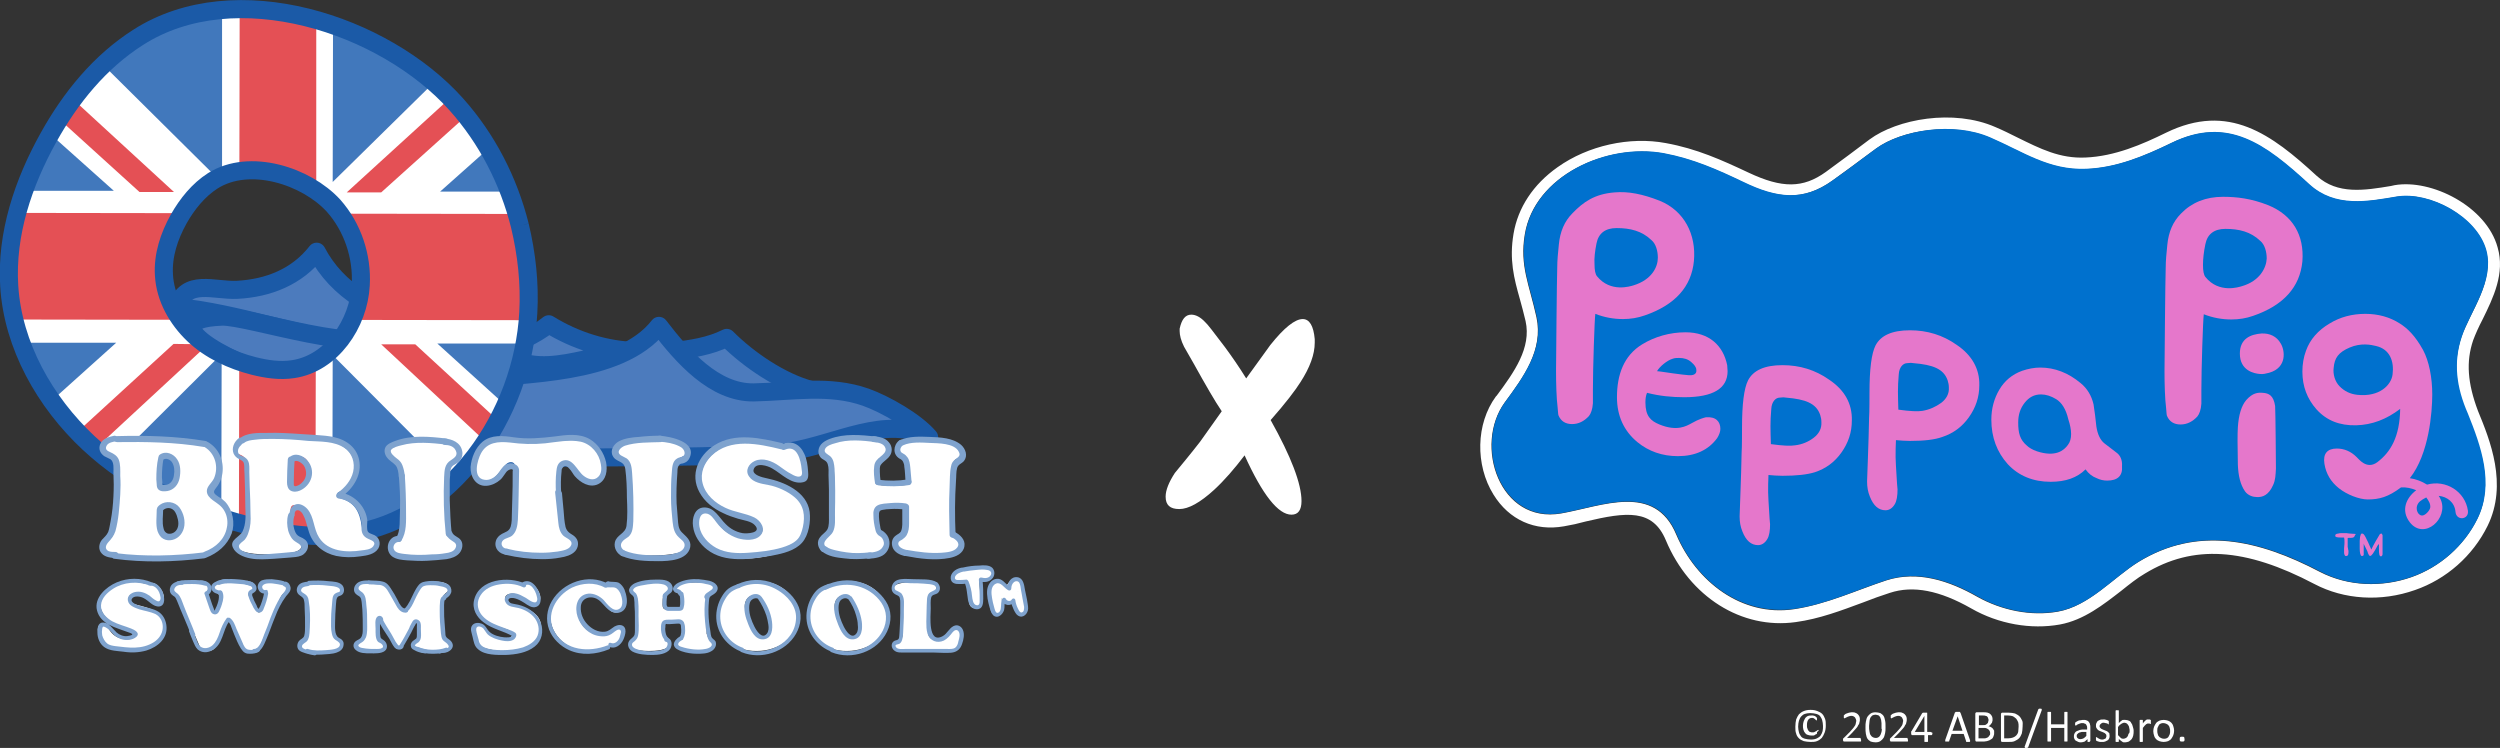
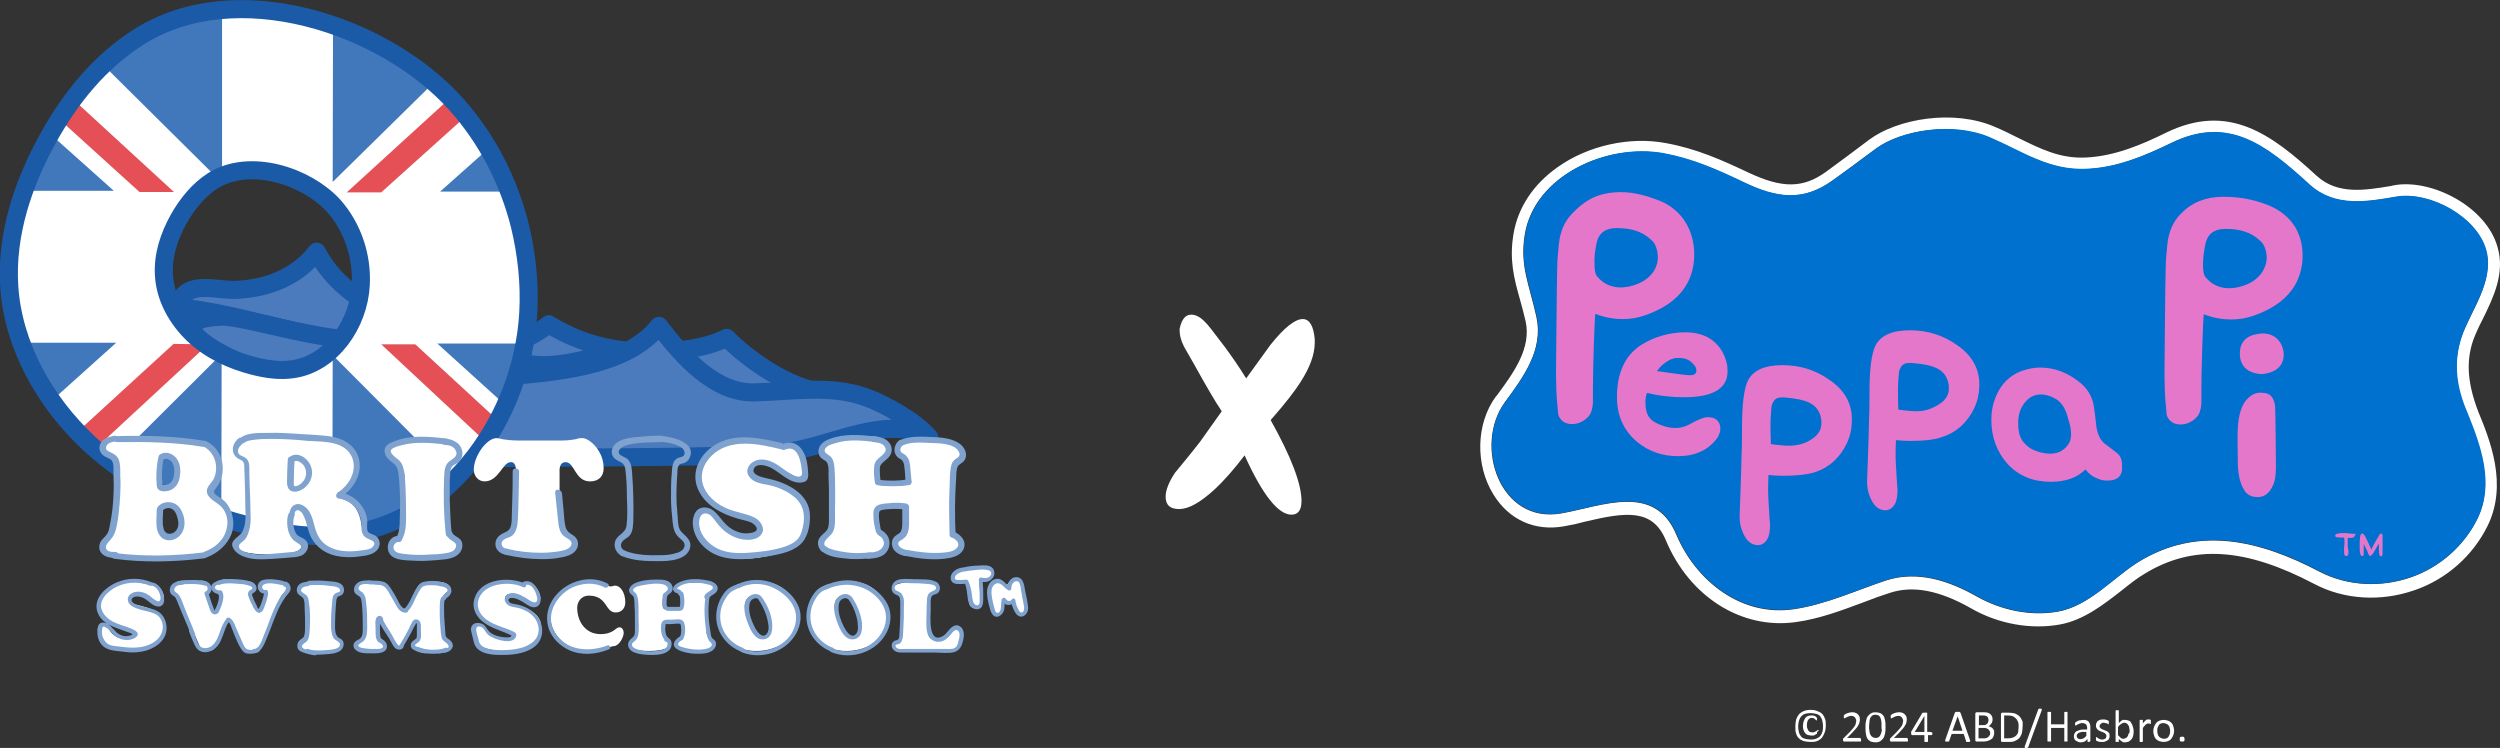
<svg xmlns="http://www.w3.org/2000/svg" xmlns:xlink="http://www.w3.org/1999/xlink" version="1.1" id="Layer_1" x="0px" y="0px" viewBox="0 0 623.7 186.6" style="enable-background:new 0 0 623.7 186.6;" xml:space="preserve">
  <rect x="0" y="0" width="623.7" height="186.6" fill="#333333" stroke="none" />
  <style type="text/css">
	.st0{fill:#4C7BBD;stroke:#1B5AA7;stroke-width:4.511;stroke-linecap:round;stroke-linejoin:round;stroke-miterlimit:10;}
	.st1{fill:#4C7BBD;stroke:#1B5AA7;stroke-width:4.511;stroke-miterlimit:10;}
	.st2{clip-path:url(#SVGID_2_);}
	.st3{fill:#4178BC;}
	.st4{fill:#FFFFFF;}
	.st5{fill:#E45055;}
	.st6{fill:#7FA3CE;}
	.st7{fill:#0071CE;}
	.st8{fill:#E577CB;}
</style>
  <g id="Peppafied_BSS_00000098911471618134832800000017036797226924767930_">
    <g>
      <g>
        <path class="st0" d="M79,62.8c5,9.6,15.4,16.1,26.2,16.4c-2.4,5.7-10,7-16.1,6.3c-15.2-1.7-29.7-7.4-44.9-8.9     c2.2-7.2,9.2-4,15-4.3C66.9,71.9,74.1,69.1,79,62.8z" />
        <path class="st0" d="M181.3,84.3c5.5,5.5,13.6,11,21.1,13c-12.1,4.8-28.6,6.1-34.5-9.7C172.4,87.1,177.1,86.4,181.3,84.3z" />
        <path class="st0" d="M136.9,80.9c6.6,4.1,14.3,6.5,22.1,6.7c-10.5-0.3-24.9,8.4-34.4-0.5C128.8,85.6,133.3,83.8,136.9,80.9z" />
        <path class="st1" d="M96.7,82.5c-5.2,8.7-16.3,12.7-26.4,11.4c-8.1-1.1-35.2-14.1-15-14.9C61.8,78.7,92.6,89.4,96.7,82.5z" />
        <path class="st0" d="M164.4,81.3C170.3,89,178.2,98,188,97.9c9.7-0.2,18.9-2,28,1.2c4.8,1.7,12.5,6.1,15.8,10     c-10.9-5.7-22.9,1.7-35.1,3.6c-12.2,1.9-70.2,1.2-82.6,1.8c-8.7,0.4,10.8-11.9,5.9-19.8C129.2,92.9,154.5,94,164.4,81.3z" />
        <g>
          <defs>
            <path id="SVGID_1_" d="M129.7,56.3c1.7,7.1,2.5,14.4,2.1,21.7c-1.4,25.6-19.2,51.5-44.5,55.2c-8.6,1.3-17.3,0-25.7-2.2       c-14.5-3.7-28.6-10.3-39.5-20.5S3.2,86.2,2.3,71.3c-0.8-12.9,3.5-25.7,9.8-37c5.5-9.9,12.8-18.9,22.4-25       C58.7-6.2,95.9,6,113.8,26C121.5,34.6,126.9,45.1,129.7,56.3 M53.1,45.1c-3.6,2.3-6.4,5.8-8.5,9.5c-2.4,4.3-4,9.1-3.7,14       c0.3,5.7,3.3,11,7.4,14.9s9.5,6.4,15,7.8c3.2,0.8,6.5,1.3,9.8,0.8c9.6-1.4,16.4-11.3,16.9-21c0.4-7.1-2-14.4-6.8-19.8       C76.4,43.9,62.3,39.3,53.1,45.1z" />
          </defs>
          <clipPath id="SVGID_2_">
            <use xlink:href="#SVGID_1_" style="overflow:visible;" />
          </clipPath>
          <g class="st2">
            <g>
              <rect x="1.8" y="-7.9" transform="matrix(1.624365e-03 -1 1 1.624365e-03 2.668 136.423)" class="st3" width="135.7" height="149.5" />
              <polygon class="st4" points="145.1,85.7 145.2,47.8 109.8,47.8 145.5,16 130.6,-1.4 83,45.4 83.1,-2.1 55.4,-2.1 55.4,45.6         7.8,-1.6 -7.2,15.8 28.4,47.6 -6.8,47.6 -6.9,85.5 29,85.5 -7.4,118.2 7.5,135.9 55.3,88.3 55.2,134.8 82.9,134.9 83,88.6         130.3,136.1 145.3,118.5 109.1,85.7       " />
-               <polygon class="st5" points="145.2,53.4 78.9,53.3 78.9,-2.3 59.8,-2.4 59.7,53.2 -6.4,53.1 -6.4,79.7 59.7,79.8 59.6,134.3         78.7,134.3 78.8,79.8 145.1,79.9       " />
              <polygon class="st5" points="34.8,47.9 43.4,47.9 0.3,8.3 -2.8,13.8       " />
              <polygon class="st5" points="95.1,48 86.5,48 129.8,8.5 132.8,14.1       " />
              <polygon class="st5" points="43.3,85.8 51.9,85.9 8.7,125.9 5.6,120.3       " />
              <polygon class="st5" points="103.6,85.9 95.1,85.9 138.2,126.1 141.2,120.5       " />
            </g>
          </g>
          <use xlink:href="#SVGID_1_" style="overflow:visible;fill:none;stroke:#1B5AA7;stroke-width:4.511;stroke-miterlimit:10;" />
        </g>
      </g>
      <g id="Full_Stroke__x2B__Subtitle_00000044165601740938293740000008275100092734923140_">
        <g>
          <g>
            <path class="st4" d="M62,118.1c0-6.2-3.4-3.7-3.4-6.2c0-2.2,3.5-2.5,5.2-2.5c1.8,0,3.7-0.3,5.5-0.3c2.8,0,5.7,0.3,8.5,0.3       c5,0,10.8,2,10.8,7.4c0,2.4-1.3,4.8-3.8,5.8c-0.4,0.2-0.7,0.3-0.7,0.8c0,0.6,0.6,0.8,1.1,1c3.1,1,4.5,2.9,5.1,7.3       c0.5,3.7,3.4,1.5,3.4,3.9c0,1.5-2,3.1-7,3.1c-7.1,0-8-3.7-9.3-9c-0.5-1.9-1.2-3.7-3.7-3.7c-1,0-1.3,0.1-1.3,2.7       c0,1.2,0.1,2.8,0.3,3.9c0.4,1.9,2.6,1.3,2.6,3.2c0,1.5-1.1,2.5-8.3,2.5c-2.1,0-8.4,0-8.4-2.9c0-2.1,3.3-0.6,3.3-5.9V118.1z        M72.3,119.8c-0.1,1-0.3,1.9,1.2,1.9c2.9,0,3.8-1.5,3.8-3.9c0-2-0.5-4-3.1-4c-1.6,0-1.6,0.9-1.7,2.2L72.3,119.8z" />
            <g>
              <g>
                <path class="st6" d="M59.6,109.3c-1.2,0.9-1.9,2.5-1.3,3.9c0.3,0.6,0.7,1,1.3,1.3c0.7,0.4,1.2,0.5,1.3,1.4         c0.1,0.7,0,1.4,0.1,2.2c0.1,2.8,0.2,5.6,0.2,8.4c0.1,2,0.2,4.2-0.7,6.1c-0.7,1.4-3.3,2.1-2.4,4c0.7,1.6,2.7,2.4,4.3,2.7         c2,0.4,4,0.2,6,0.1c1.3-0.1,2.6-0.2,3.9-0.3c1-0.1,2-0.1,2.9-0.5c1.6-0.7,2.4-3,0.7-4.1c-0.5-0.4-1.1-0.5-1.6-0.9         c-0.5-0.4-0.7-1-0.9-1.6c-0.3-1-0.3-2.2,0-3.2c0.3-0.9-1.2-1.4-1.5-0.4c-0.4,1.3-0.3,2.7,0,4c0.2,0.7,0.5,1.3,0.9,1.9         c0.5,0.7,1.1,0.9,1.8,1.4c1.5,1.2-0.4,1.9-1.5,2c-1.1,0.1-2.2,0.2-3.3,0.3c-1.9,0.1-3.8,0.4-5.7,0.3         c-1.1-0.1-4.6-0.5-4.5-2.1c0.1-0.6,1-1.1,1.4-1.5c0.5-0.6,0.8-1.2,1-1.9c0.5-1.4,0.6-3,0.5-4.5c0-2.3-0.1-4.5-0.2-6.8         c0-1.2-0.1-2.5-0.1-3.7c0-0.9,0.1-2-0.3-2.8c-0.4-0.8-1-1-1.7-1.3c-1.2-0.5-1-1.8-0.1-2.6C61.2,110.1,60.4,108.8,59.6,109.3         L59.6,109.3z" />
              </g>
            </g>
            <g>
              <g>
                <path class="st6" d="M73.5,128.4c0-0.6,0.2-1.2,0.9-1.1c0.6,0.1,1.1,0.8,1.3,1.3c0.7,1.3,0.9,2.8,1.4,4.2         c1,3.1,3.6,5.2,6.8,5.9c2,0.4,4,0.4,6,0.1c1.6-0.2,3.6-0.5,4.5-2c0.7-1.3,0.2-2.7-1-3.3c-0.8-0.4-1.8-0.4-1.8-1.6         c-0.1-0.8,0.1-1.6,0-2.4c-0.6-3.6-3.6-6.3-7.1-6.7c0.1,0.5,0.3,0.9,0.4,1.4c2.9-2,5.2-5.2,4.8-8.8c-0.4-3.6-3.2-5.7-6.6-6.4         c-2.6-0.5-5.3-0.5-7.8-0.7c-2.9-0.2-5.8-0.4-8.7-0.3c-2.1,0-5.1-0.1-6.8,1.4c-0.7,0.6,0.3,1.7,1.1,1.1         c0.7-0.6,1.8-0.7,2.7-0.8c1.4-0.2,2.9-0.2,4.4-0.2c3,0,6,0.2,8.9,0.5c3,0.2,6.5,0,9.1,1.8c1.9,1.3,2.6,3.7,2.1,5.9         c-0.5,2.2-2.1,4-3.9,5.3c-0.6,0.5-0.4,1.3,0.4,1.4c3.5,0.4,5.8,3.7,5.6,7c-0.1,1.4,0.3,2.4,1.6,3c0.8,0.4,2.2,0.7,1.3,1.9         c-0.6,0.8-2,0.9-2.9,1c-3.7,0.6-8.4,0.3-10.6-3.2c-1.4-2.2-1.2-5.1-2.9-7.1c-0.7-0.8-2-1.6-3.1-1.1c-1,0.4-1.4,1.6-1.4,2.6         C72,129.4,73.5,129.3,73.5,128.4L73.5,128.4z" />
              </g>
            </g>
            <g>
              <g>
                <path class="st6" d="M71.8,114.6c-0.1,1.9-0.2,3.8-0.2,5.7c0,0.8,0.2,1.7,0.9,2.1c0.7,0.4,1.6,0.3,2.3,0         c1.4-0.6,2.5-1.8,2.9-3.3c0.4-1.5,0-3.1-1-4.2c-1.1-1.3-3.1-2.1-4.5-0.8c-0.3,0.3-0.3,0.8,0,1.1c0.3,0.3,0.8,0.3,1.1,0         c0.7-0.6,1.8,0.2,2.3,0.7c0.6,0.7,0.9,1.8,0.7,2.8c-0.2,1-0.9,1.8-1.7,2.3c-0.3,0.1-0.9,0.5-1.2,0.2         c-0.1-0.1-0.1-0.2-0.1-0.3c0-0.4,0-0.7,0-1.1c0-1.7,0.1-3.4,0.2-5.1C73.4,113.6,71.9,113.6,71.8,114.6L71.8,114.6z" />
              </g>
            </g>
          </g>
        </g>
        <g>
          <g>
            <path class="st4" d="M174.8,119.3c0-4.2,4.4-9.4,13-9.4c2.8,0,6,1.2,6.7,1.2c0.6,0,1.2-0.5,2.2-0.5c1.5,0,4.1,2.9,4.1,6.3       c0,1.4-0.2,2.9-1.8,2.9c-3,0-4.7-4.6-9.3-4.6c-1.4,0-2.8,0.6-2.8,2c0,3.2,6.1,2.3,11.2,5.4c2.7,1.7,3.5,3.7,3.5,6.7       c0,4.7-3.9,9.1-14,10c-2.9,0.3-7.9-0.7-10.4-1.9c-2.1-1.1-3.1-5.4-3.1-7.4c0-1.1,0.5-2.2,1.9-2.2c3.1,0,2.6,6.4,10.8,6.4       c1,0,3.4-0.4,3.4-2c0-2.9-6.1-2.2-11-5.8C176.6,124.7,174.8,122.2,174.8,119.3z" />
            <g>
              <g>
                <path class="st6" d="M195.8,112.2c3.1-1.4,4,2.7,4.2,4.9c0.1,0.7,0.3,1.7-0.6,1.8c-0.6,0.1-1.4-0.3-1.9-0.6         c-1.2-0.6-2.2-1.4-3.2-2.1c-1.7-1.2-4-2.1-6-1.2c-1.5,0.7-2.5,2.4-1.4,3.9c1,1.5,3.2,1.8,4.8,2.1c2.2,0.4,4.9,1.6,6.6,3.1         c2.3,2,2.6,4.6,2,7.4c-0.3,1.2-0.6,2.4-1.6,3.3c-1,0.9-2.3,1.4-3.6,1.8c-2.7,0.8-5.6,1.1-8.4,1.3c-2.7,0.2-5.6,0.1-8-1.2         c-2-1.1-3.8-3-4.2-5.3c-0.2-1.2-0.1-3.3,1.5-3.3c1.3,0,2.1,1.4,2.8,2.3c1.4,1.8,3.1,3.2,5.3,3.9c1.7,0.5,4.3,0.7,5.6-0.7         c1.5-1.6,0.1-3.7-1.5-4.5c-2.3-1.1-4.9-1.3-7.2-2.4c-2.6-1.2-5-3.3-5.7-6.1c-0.7-2.6,0.4-5.1,2.2-6.9         c4.7-4.5,11.7-3,17.4-1.6c1,0.2,1.4-1.2,0.4-1.5c-5.5-1.3-11.9-2.8-17.1,0.5c-4,2.6-6.1,7.3-3.7,11.7         c1.3,2.4,3.5,4.1,5.9,5.2c1.2,0.6,2.4,1,3.7,1.4c1.3,0.4,3.3,0.6,4.2,1.6c1.9,2-2,2.2-3.1,2c-1.6-0.3-3-1.1-4.1-2.2         c-1.7-1.6-2.8-4.3-5.5-4.2c-2.3,0.1-3,2.7-2.7,4.7c0.3,2.4,1.7,4.4,3.5,5.8c4.5,3.5,11,2.4,16.3,1.5c2.6-0.5,5.6-1.2,7.4-3.2         c1.7-1.9,2.2-5.3,1.9-7.7c-0.7-5.1-6.4-7.5-10.8-8.4c-1-0.2-3.5-0.8-3.2-2.1c0.5-2,3.6-1,4.7-0.3c2.3,1.3,4.8,4.1,7.7,3.4         c1.4-0.3,1.3-1.7,1.2-2.8c-0.1-1.4-0.3-2.9-0.9-4.2c-1.1-2.5-3.2-3.6-5.7-2.4C194.1,111.2,194.9,112.6,195.8,112.2         L195.8,112.2z" />
              </g>
            </g>
          </g>
        </g>
        <g>
          <path class="st4" d="M25,150.6c0-2.5,2.6-5.6,7.7-5.6c1.7,0,3.6,0.7,4,0.7c0.4,0,0.7-0.3,1.3-0.3c0.9,0,2.9,1.8,2.9,3.8      c0,0.8-0.6,1.6-1.6,1.6c-1.8,0-2.8-2.7-5.5-2.7c-0.8,0-1.7,0.3-1.7,1.2c0,1.9,3.6,1.4,6.6,3.2c1.6,1,2.4,2.2,2.4,4      c0,2.8-2.5,6-8.6,6c-1.7,0-4.7-0.4-6.2-1.1c-1.3-0.6-1.9-3.2-1.9-4.4c0-0.6,0.3-1.3,1.1-1.3c1.9,0,1.6,3.8,6.4,3.8      c0.6,0,2-0.3,2-1.2c0-1.7-3.6-1.3-6.5-3.4C26,153.8,25,152.4,25,150.6z" />
          <g>
            <g>
              <path class="st6" d="M37.4,146.1c1.5-0.1,2.4,1.4,2.6,2.7c0.1,0.3,0.1,0.7-0.1,1c-0.3,0.4-0.6,0.2-1,0        c-0.6-0.3-1.1-0.8-1.6-1.2c-1-0.7-2.3-1.2-3.6-0.9c-1,0.2-2,1-1.8,2.1c0.2,1.3,1.7,1.8,2.8,2.2c1.3,0.4,2.8,0.6,4.1,1.2        c1.3,0.7,1.9,2.1,1.8,3.5c-0.1,1.5-1,2.7-2.2,3.5c-3,1.9-6.3,1.4-9.6,1c-0.7-0.1-1.5-0.2-2.1-0.7c-0.6-0.5-1-1.3-1.2-2        c-0.1-0.6-0.1-1.1,0-1.7c0.1-0.4,0.2-0.6,0.6-0.4c0.3,0.1,0.7,0.4,1,0.6c0.6,0.5,1,1.1,1.6,1.6c0.5,0.4,1.1,0.7,1.7,0.9        c1.1,0.3,2.7,0.2,3.6-0.6c1.1-1-0.5-1.8-1.3-2.1c-1.5-0.6-3.2-1-4.7-1.8c-1.4-0.8-2.9-2.2-2.8-4c0.1-1.8,1.6-3.2,3-4.1        C30.8,145.2,34.4,144.9,37.4,146.1c0.6,0.3,1.1-0.6,0.5-0.8c-2.8-1.2-6-1.2-8.8,0c-2.6,1.1-5.7,3.8-4.9,7        c0.9,3.5,4.8,4.3,7.7,5.4c0.2,0.1,1.1,0.3,1.1,0.6c0,0.2-1.1,0.4-1.3,0.4c-0.9,0.1-1.9-0.3-2.6-0.9c-1-0.9-1.9-2.5-3.4-2.5        c-1.3,0-1.4,1.5-1.4,2.5c0,1.4,0.6,2.9,1.8,3.7c1.3,0.9,3.2,0.9,4.8,1.1c1.9,0.3,3.8,0.2,5.6-0.3c2.9-0.9,5.5-3.1,5-6.4        c-0.2-1.4-0.9-2.6-2-3.3c-1.3-0.8-2.9-1-4.4-1.4c-0.7-0.2-2.7-0.8-2.2-1.8c0.5-0.9,2.2-0.6,2.9-0.2c1.3,0.6,2.4,2.3,4,2.1        c1.6-0.3,1.2-2.5,0.8-3.6c-0.6-1.4-1.7-2.5-3.3-2.4C36.7,145.1,36.7,146.2,37.4,146.1L37.4,146.1z" />
            </g>
          </g>
        </g>
        <g>
          <g>
            <g>
              <path class="st4" d="M52.8,121.4c-0.4,0.3-0.8,0.6-0.8,1.1c0,0.5,0.5,0.7,0.9,0.9c1.8,0.6,5,2.8,5,6.2c0,4-3,9-11.9,9        c-3,0-5.4,0.8-8.2,0.8c-3.1,0-6.1-0.8-9.2-0.8c-1.4,0-2.9-0.7-2.9-2.1c0-2.5,2.9,0,3.1-6.7l0.5-11.6c0.3-6.1-3.5-3.3-3.5-6.1        c0-1.5,1.8-2.3,3.2-2.3c3.3,0,6.5,0.3,9.8,0.3c2.1,0,4.1-0.3,6.2-0.3c8.1,0,10.2,3.5,10.2,6.6        C55.2,118.3,54.4,120.3,52.8,121.4z M39.9,119.7c0,1.6-0.1,2.3,1.3,2.3c2.7,0,3.3-1.7,3.3-3.9c0-1.8-0.7-4.1-3.1-4.1        c-1.6,0-1.5,1.2-1.5,2.4V119.7z M39.9,129.5c0,4.7,0.8,4.8,2.2,4.8c2.5,0,3.4-1.6,3.4-3.7c0-2.5-0.8-4.6-3.9-4.6        c-1.4,0-1.7,0.6-1.7,1.5V129.5z" />
              <g>
                <g>
                  <path class="st6" d="M28.5,108.7c-1.4,0.3-2.9,0.7-3.5,2.1c-0.5,1.2,0,2.3,1,3c0.5,0.3,1.1,0.5,1.6,0.8          c0.9,0.7,0.7,2.3,0.7,3.3c0.1,2,0.1,4,0,5.9c-0.1,2.1-0.3,4.1-0.7,6.2c-0.2,0.9-0.3,1.9-0.6,2.7c-0.4,0.9-1,1.3-1.6,2          c-0.8,1-0.9,2.5,0,3.4c0.8,0.9,2.3,1.1,3.4,1.1c1,0,1-1.5,0-1.5c-0.5,0-1.2,0-1.7-0.2c-1-0.5-0.8-1.4-0.1-2.2          c0.8-0.9,1.4-1.6,1.8-2.8c0.8-2.9,1-6.1,1.2-9.1c0.1-1.6,0.1-3.2,0-4.7c0-1.3,0.1-2.9-0.4-4.1c-0.4-0.9-1.2-1.4-2.1-1.8          c-0.7-0.3-1.4-0.7-0.9-1.6c0.4-0.8,1.6-1,2.4-1.1C29.8,110,29.4,108.6,28.5,108.7L28.5,108.7z" />
                </g>
              </g>
              <g>
                <g>
                  <path class="st6" d="M28.5,139.4c7.4,1,15,0.8,22.4-0.1c1-0.1,1-1.7,0-1.5c-7.2,0.9-14.8,1.1-22,0.2          C27.9,137.8,27.5,139.3,28.5,139.4L28.5,139.4z" />
                </g>
              </g>
              <g>
                <g>
                  <path class="st6" d="M29.2,110.3c7.2-0.1,14.5,0,21.6,1.2c1,0.2,1.4-1.3,0.4-1.5c-7.3-1.2-14.7-1.4-22-1.2          C28.2,108.8,28.2,110.3,29.2,110.3L29.2,110.3z" />
                </g>
              </g>
              <g>
                <g>
                  <path class="st6" d="M39.5,114.1c-0.4,1.8-0.5,3.6-0.5,5.5c0,0.4,0.1,0.9,0.1,1.3c0,0.4,0.1,0.9,0.4,1.2          c0.6,0.6,1.6,0.5,2.3,0.4c1.6-0.3,2.7-1.6,3-3.2c0.3-1.5,0.3-3.4-0.6-4.7c-0.9-1.4-2.8-2.2-4.3-1.2          c-0.8,0.5-0.1,1.9,0.8,1.3c0.7-0.5,1.7-0.1,2.2,0.6c0.6,0.9,0.7,2.2,0.5,3.2c-0.1,1-0.6,2.1-1.7,2.4          c-0.2,0.1-0.4,0.1-0.7,0.1c0,0-0.7-0.1-0.6-0.1c0,0,0.1,0.1,0.1,0.1c0,0,0,0,0,0c0,0,0-0.3,0-0.3c0-0.1,0-0.3,0-0.4          c0-0.4-0.1-0.8-0.1-1.2c0-1.6,0.1-3.2,0.4-4.7c0.1-0.4-0.1-0.8-0.5-0.9C40.1,113.5,39.6,113.7,39.5,114.1L39.5,114.1z" />
                </g>
              </g>
              <g>
                <g>
                  <path class="st6" d="M39.1,127.2c0,1.8-0.3,3.6,0.2,5.3c0.3,0.8,0.7,1.5,1.4,1.9c0.7,0.4,1.5,0.5,2.3,0.3          c1.7-0.4,2.8-1.9,3-3.6c0.1-0.9,0-1.8-0.3-2.7c-0.3-0.8-0.7-1.7-1.4-2.3c-1.4-1.2-3.7-1.1-4.9,0.3c-0.3,0.3-0.3,0.8,0,1.1          c0.3,0.3,0.8,0.3,1.1,0c0.6-0.8,1.8-1,2.6-0.4c0.5,0.3,0.8,1,1,1.5c0.2,0.6,0.4,1.3,0.4,2c0,1.2-0.6,2.2-1.7,2.5          c-0.4,0.1-0.9,0.1-1.2-0.1c-0.5-0.3-0.7-0.7-0.8-1.2c-0.4-1.5-0.1-3.1-0.1-4.7C40.6,126.2,39.1,126.2,39.1,127.2L39.1,127.2          z" />
                </g>
              </g>
            </g>
            <g>
              <g>
                <path class="st6" d="M51,111.5c2.7,1.6,3.6,5,2.4,7.8c-0.5,1.1-1.8,2-1.8,3.2c0,1,0.7,1.7,1.5,2.3c1.1,0.8,2.2,1.4,2.9,2.7         c0.7,1.2,0.9,2.8,0.6,4.1c-0.5,2.9-2.8,5-5.5,6c-0.9,0.3-0.5,1.8,0.4,1.5c2.8-1.1,5.2-3.1,6.3-6c0.9-2.6,0.3-5.8-1.6-7.9         c-0.5-0.5-1-0.9-1.6-1.2c-0.8-0.6-1.7-1-0.9-2c1-1.2,1.6-2.5,1.8-4c0.4-3.1-0.9-6.1-3.6-7.7C50.9,109.7,50.1,111,51,111.5         L51,111.5z" />
              </g>
            </g>
          </g>
        </g>
        <g>
          <g>
            <path class="st4" d="M100.5,122.4c0-5.1-0.4-6.3-0.9-6.9c-1-1.2-2.7-1.3-2.7-2.8c0-2.9,9-2.9,9.9-2.9c2.7,0,8.1,0.1,8.1,2.8       c0,1.5-1.7,1.4-2.7,2.4c-0.8,0.9-0.9,4.5-0.9,7.3v4c0,7.2,0.5,7,1.4,7.5c1.1,0.6,2.2,0.8,2.2,2.1c0,1.2-0.4,3-10.1,3       c-1.9,0-7.4,0-7.4-2.6c0-1.3,1.5-1.5,2.2-2.3c0.5-0.6,1-2.1,1-7.7V122.4z" />
            <g>
              <g>
                <path class="st6" d="M110.9,111c1.1,0,2.3,0.3,2.8,1.4c0.6,1.2-0.3,1.8-1.2,2.4c-1.6,1-1.6,2.5-1.7,4.2         c-0.2,4.7-0.1,9.4,0.4,14.2c0.1,1,1.6,1,1.5,0c-0.3-2.8-0.4-5.6-0.5-8.4c0-1.4,0-2.8,0-4.2c0-0.7,0-1.3,0.1-2         c0-0.6,0-1.5,0.4-2.1c0.5-0.7,1.5-0.8,2.1-1.6c0.5-0.7,0.7-1.6,0.5-2.4c-0.4-2.1-2.5-3-4.5-3.1         C109.9,109.4,109.9,110.9,110.9,111L110.9,111z" />
              </g>
            </g>
            <g>
              <g>
                <path class="st6" d="M111.4,133.5c0.3,0.7,0.9,1.1,1.5,1.5c0.7,0.4,1.2,0.9,0.7,1.8c-0.4,0.8-1.5,1.1-2.4,1.2         c-1.1,0.2-2.2,0.3-3.4,0.3c-2.3,0.2-4.6,0.2-6.9-0.1c-0.8-0.1-2-0.2-2.5-0.9c-0.6-0.8,0-2.1,1.1-2.1c1,0,1-1.5,0-1.5         c-2.7-0.1-3.7,3.5-1.7,5.1c1.1,0.8,2.5,0.9,3.8,1c1.7,0.1,3.3,0.2,5,0.1c1.6-0.1,3.2-0.2,4.8-0.4c1.2-0.2,2.5-0.6,3.3-1.6         c0.7-0.9,0.9-2.2,0.3-3.1c-0.6-0.9-1.8-1-2.2-2C112.3,131.8,111,132.6,111.4,133.5L111.4,133.5z" />
              </g>
            </g>
            <g>
              <g>
                <path class="st6" d="M101,118.6c-0.1-0.8-0.3-1.7-0.6-2.5c-0.3-0.8-0.8-1.3-1.5-1.8c-0.5-0.4-1.8-1.4-1.3-2.1         c0.5-0.6,1.7-0.9,2.5-1.1c3.6-1,7.5-0.6,11.2-0.2c1,0.1,1-1.4,0-1.5c-4.2-0.5-8.7-0.9-12.7,0.6c-0.8,0.3-1.9,0.7-2.4,1.5         c-0.5,0.9-0.2,2,0.4,2.7c0.6,0.8,1.5,1.2,2.1,1.9c0.6,0.7,0.7,1.9,0.8,2.8C99.6,120,101.1,119.6,101,118.6L101,118.6z" />
              </g>
            </g>
            <g>
              <g>
                <path class="st6" d="M100.1,134.9c1.4-2.1,1.2-5,1.2-7.4c0-2.9-0.1-5.9-0.3-8.8c-0.1-1-1.6-1-1.5,0c0.2,2.7,0.4,5.5,0.3,8.2         c0,1.3-0.1,2.6-0.1,3.9c-0.1,1.2-0.2,2.4-0.9,3.4C98.3,134.9,99.6,135.7,100.1,134.9L100.1,134.9z" />
              </g>
            </g>
          </g>
        </g>
        <g>
          <g>
            <path class="st4" d="M140,109.9c1.9,0,2.8-0.2,3.5-0.3c0.6-0.2,1-0.3,1.8-0.3c1.7,0,5.3,3.1,5.3,7.5c0,2-1.2,3.3-3.4,3.3       c-3.8,0-3.8-4.8-6.1-4.8c-1.7,0-1.5,2.2-1.5,2.5v12.4c0,4.8,4.1,2.5,4.1,5.3c0,1.2-0.8,3-9.1,3c-2.3,0-10.5,0.1-10.5-3       c0-2.1,2.7-1.3,3.6-2.8c0.4-0.8,0.6-3.3,0.7-4.3l0.4-8.9c0.2-4.2-0.8-4.2-1.4-4.2c-2,0-3,4.8-6.5,4.8c-1.7,0-2.7-1.5-2.7-2.9       c0-3.4,3.2-7.9,5.7-7.9c0.3,0,0.8,0.1,1.6,0.3c0.8,0.1,2,0.3,3.8,0.3H140z" />
            <g>
              <g>
-                 <path class="st6" d="M140,122.9c-0.1-1.7-0.1-3.6,0.1-5.3c0-0.2,0-0.6,0.2-0.8c0.6-1,1.4-0.3,1.8,0.2         c0.5,0.5,0.8,1.2,1.3,1.8c1.4,1.6,3.7,3,5.8,2c2.1-1,2.4-3.5,2-5.5c-0.5-2.3-2-4.5-4-5.7c-2.7-1.6-6-1.1-8.9-0.7         c-3.4,0.4-6.7,0.7-10.1,0.2c-2.7-0.4-5.6-0.7-7.8,1.1c-1.8,1.5-2.8,4-3,6.3c-0.1,2.4,1.3,4.9,4,4.7c1.3-0.1,2.5-0.7,3.4-1.5         c0.5-0.4,0.8-1,1.2-1.5c0.2-0.3,0.4-0.6,0.7-0.8c0.2-0.2,1.3-0.7,1.3,0.1c-0.1,1,1.5,1,1.5,0c0.1-1.7-2-2.4-3.3-1.6         c-1,0.6-1.4,1.6-2.1,2.4c-0.8,0.9-2,1.6-3.2,1.4c-3.1-0.4-1.8-4.9-0.9-6.6c1.5-2.8,4.3-3,7.2-2.7c3,0.4,5.8,0.5,8.8,0.2         c2.8-0.3,6-1,8.9-0.4c2.6,0.6,4.6,3,5,5.6c0.2,1,0.2,2.3-0.6,3.1c-1.1,1.2-2.7,0.6-3.7-0.2c-1.6-1.2-2.8-4.8-5.4-3.7         c-1.1,0.5-1.3,1.6-1.4,2.6c-0.2,1.8-0.2,3.5-0.1,5.3C138.6,123.8,140.1,123.8,140,122.9L140,122.9z" />
-               </g>
+                 </g>
            </g>
            <g>
              <g>
                <path class="st6" d="M127.9,117.6c0,2.4,0,4.8-0.1,7.1c0,1.2-0.1,2.3-0.1,3.5c0,1,0,2.2-0.3,3.2c-0.4,1.2-1.3,1.3-2.2,1.8         c-0.7,0.4-1.3,1-1.5,1.8c-0.5,1.8,0.9,3.3,2.7,3.4c1,0.1,1-1.5,0-1.5c-1.1-0.1-1.7-1.3-0.9-2.1c0.6-0.6,1.6-0.6,2.3-1.2         c1.1-1,1.3-2.5,1.4-3.9c0.2-4,0.2-8,0.3-12.1C129.4,116.6,127.9,116.6,127.9,117.6L127.9,117.6z" />
              </g>
            </g>
            <g>
              <g>
                <path class="st6" d="M138.5,122.9c0.3,2.5,0.5,5.1,0.8,7.6c0.1,1.1,0.4,2.3,1.2,3.1c0.7,0.7,2.5,1.1,2,2.4         c-0.5,1.2-2.3,1.4-3.4,1.6c-1.4,0.2-2.7,0.3-4.1,0.3c-2.9,0-5.7-0.3-8.5-1c-1-0.2-1.4,1.2-0.4,1.5c3,0.7,6.1,1.1,9.2,1.1         c1.5,0,3-0.1,4.5-0.4c1.3-0.2,2.8-0.6,3.7-1.6c0.8-0.9,1-2.3,0.2-3.3c-0.4-0.5-0.9-0.8-1.4-1.1c-0.6-0.4-1-0.9-1.2-1.6         c-0.3-1.3-0.4-2.8-0.5-4.2c-0.1-1.4-0.3-2.8-0.4-4.3C139.9,121.9,138.4,121.9,138.5,122.9L138.5,122.9z" />
              </g>
            </g>
          </g>
        </g>
        <g>
          <g>
-             <path class="st4" d="M157.3,122.1c0-5.1-0.4-6.3-0.9-6.9c-1-1.2-2.7-1.3-2.7-2.8c0-2.9,9-2.9,9.9-2.9c2.7,0,8.1,0.1,8.1,2.8       c0,1.5-1.7,1.4-2.7,2.4c-0.8,0.9-0.9,4.5-0.9,7.3v4c0,7.2,0.5,7,1.4,7.5c1.1,0.6,2.2,0.8,2.2,2.1c0,1.2-0.4,3-10.1,3       c-1.9,0-7.4,0-7.4-2.6c0-1.3,1.5-1.5,2.2-2.3c0.5-0.6,1-2.1,1-7.7V122.1z" />
            <g>
              <g>
                <path class="st6" d="M164.7,108.7c-1.8,0-3.6,0.1-5.3,0.3c-1.6,0.1-3.5,0.3-5,1.1c-1.3,0.7-2.3,2.3-1.5,3.7         c0.3,0.6,0.8,0.9,1.4,1.2c1,0.5,1.5,0.8,1.7,2c0.3,2.3,0.4,4.7,0.4,7.1c0.1,2.3,0.2,4.8-0.1,7.1c-0.3,2-2.5,2.2-2.9,4.1         c-0.3,1.4,0.5,2.8,1.7,3.4c0.9,0.4,1.7-0.9,0.8-1.3c-0.9-0.4-1.3-1.4-0.7-2.2c0.4-0.6,1.1-0.9,1.6-1.3c1.1-1,1.1-2.5,1.2-3.9         c0.1-4,0-8-0.3-12c-0.1-1.3-0.2-2.7-1.3-3.6c-0.5-0.3-1-0.5-1.5-0.8c-1.3-0.9,0-2,1-2.4c2.8-0.9,6-0.8,8.9-0.9         C165.6,110.2,165.6,108.6,164.7,108.7L164.7,108.7z" />
              </g>
            </g>
            <g>
              <g>
                <path class="st6" d="M164.6,110.2c1.6,0.1,3.4,0.4,4.8,1.1c0.7,0.3,1.4,0.9,1.4,1.8c-0.1,1.1-1.2,0.8-1.9,1.3         c-1.2,0.7-1.2,2.3-1.3,3.5c-0.2,2.1-0.2,4.2-0.2,6.3c0,2,0.2,4,0.4,6c0.2,1.6,0.4,2.8,1.6,3.9c0.5,0.5,1.4,1,1.4,1.9         c0,1.1-1.2,1.8-2.2,2c-1.2,0.4-2.5,0.5-3.7,0.5c-2.9,0.1-6.3,0-9-1.1c-0.9-0.4-1.7,0.9-0.8,1.3c2.8,1.2,6.1,1.3,9.1,1.3         c2.7,0,7.3-0.2,8-3.5c0.3-1.7-1-2.6-2.1-3.7c-0.9-0.9-0.9-2.1-1-3.4c-0.1-1.3-0.2-2.6-0.3-3.8c-0.1-2.6,0-5.1,0.2-7.7         c0-0.5,0-1.1,0.2-1.5c0.3-0.7,0.6-0.7,1.2-0.8c0.7-0.2,1.3-0.6,1.6-1.3c2-4.1-4.8-5.4-7.4-5.6         C163.6,108.6,163.6,110.1,164.6,110.2L164.6,110.2z" />
              </g>
            </g>
          </g>
        </g>
        <g>
          <g>
            <path class="st4" d="M237.4,131.6c0,1.2,0.2,1.8,1.4,2.4c0.9,0.4,1.5,0.7,1.5,1.7c0,1-0.1,3-8.8,3c-1.9,0-7.6,0-7.6-2.7       c-0.2-3.1,2.8,0.4,2.8-7.8c0-2.2-0.2-2.2-2.4-2.2c-6.2,0-5.6,0.2-5.6,3.8c0,5.5,2.7,3.3,2.7,5.9c0,2.8-6.5,3-8.6,3       c-2,0-8.2-0.2-8.2-2.9c0-0.8,0.9-1.1,1.4-1.7c1.4-1.5,2.2-0.6,2.2-9c0-10.7-0.2-9.8-1.8-10.6c-0.7-0.3-1.5-0.7-1.5-1.5       c0-3.1,7.4-3.4,9.9-3.4c1.9,0,7,0.2,7,2.6c0,1.2-0.8,1.7-1.8,2.3c-1.1,0.6-1.4,1-1.4,4.6c0,2.3,1.2,2,3.3,2h2.3       c2.9,0,2.8-0.4,2.8-1.7c0-4.4-0.8-4.7-1.3-5c-0.8-0.4-1.6-0.8-1.6-1.9c0-0.8-0.2-3,8.6-3c2.1,0,7,0.3,7,3.1       c0,0.9,0.5,1.2-0.4,1.6c-1.3,0.5-1.8,0.4-1.8,6.8V131.6z" />
            <g>
              <g>
                <path class="st6" d="M218,110.3c1.1,0.1,2.5,0.3,2.9,1.5c0.3,0.9-0.6,1.6-1.2,2.1c-0.8,0.6-1.5,1.3-1.6,2.4         c-0.2,1.4,0,2.9,0.2,4.2c0.1,0.4,0.6,0.6,0.9,0.5c0.4-0.1,0.6-0.5,0.5-0.9c-0.1-0.8-0.2-1.6-0.2-2.4c0-0.6-0.1-1.3,0.3-1.8         c0.6-0.8,1.6-1.3,2.2-2.2c0.7-1,0.6-2.4-0.2-3.3c-0.9-1.2-2.4-1.4-3.8-1.6c-0.4,0-0.8,0.4-0.8,0.8         C217.3,110,217.6,110.3,218,110.3L218,110.3z" />
              </g>
            </g>
            <g>
              <g>
                <path class="st6" d="M219.2,121.1c2.5,0.3,5.2,0.3,7.7-0.1c0.4-0.1,0.6-0.6,0.5-0.9c-0.1-0.4-0.5-0.6-0.9-0.5         c-2.4,0.4-4.9,0.4-7.3,0.1c-0.4-0.1-0.8,0.4-0.8,0.8C218.4,120.8,218.8,121,219.2,121.1L219.2,121.1z" />
              </g>
            </g>
            <g>
              <g>
                <path class="st6" d="M224.3,109.9c-1.5,1.2-1.6,3.5,0.1,4.5c0.4,0.2,0.7,0.4,0.9,0.8c0.2,0.4,0.3,0.8,0.3,1.2         c0.2,1.2,0.2,2.4,0.3,3.6c0.1,1,1.6,1,1.5,0c-0.1-1.1-0.2-2.2-0.3-3.4c-0.1-0.9-0.2-1.8-0.7-2.5c-0.3-0.4-0.6-0.7-1-0.9         c-0.3-0.2-0.6-0.3-0.7-0.6c-0.3-0.6,0.2-1.3,0.7-1.7c0.3-0.3,0.3-0.8,0-1.1C225,109.6,224.6,109.7,224.3,109.9L224.3,109.9z" />
              </g>
            </g>
            <g>
              <g>
                <path class="st6" d="M226.1,137.2c-0.8-0.2-2.1-0.7-2-1.7c0.1-0.5,0.5-0.6,1-0.9c0.4-0.3,0.8-0.6,1.1-1.1         c0.5-0.9,0.6-1.9,0.6-2.9c0-1.4,0-2.8,0-4.2c0-0.4-0.4-0.7-0.8-0.8c-1.3-0.2-2.5-0.2-3.8-0.1c-1,0.1-2.4,0.1-3.3,0.6         c-0.9,0.5-1.1,1.6-1,2.5c0,1.2,0.2,2.4,0.5,3.6c0.1,0.5,0.3,0.9,0.7,1.3c0.4,0.3,0.7,0.4,1,0.8c0.4,0.6,0.6,1.4,0.2,2         c-0.6,1.3-2.3,1.5-3.6,1.6c-1,0.1-1,1.6,0,1.5c1.5-0.1,3.4-0.3,4.4-1.6c1-1.2,1.1-3,0.2-4.3c-0.3-0.4-0.6-0.7-1-1         c-0.2-0.1-0.4-0.2-0.5-0.3c-0.1-0.2-0.2-0.6-0.2-0.8c-0.2-1.1-0.4-2.3-0.3-3.4c0.1-0.6,0.4-0.7,0.9-0.8         c0.6-0.1,1.2-0.2,1.9-0.2c1.3-0.1,2.6,0,3.8,0.1c-0.3-0.3-0.5-0.5-0.8-0.8c0,1.5,0,3.1,0,4.6c0,0.5-0.1,1.1-0.3,1.6         c-0.3,0.6-0.8,0.7-1.3,1.1c-1,0.7-1.2,1.9-0.8,3c0.5,1.2,1.7,1.8,2.9,2.1C226.7,138.8,227.1,137.4,226.1,137.2L226.1,137.2z" />
              </g>
            </g>
            <g>
              <g>
                <path class="st6" d="M225.3,111.1c1.9-0.9,4.6-0.7,6.6-0.6c2.1,0.1,6.2,0,7.3,2.2c0.6,1.1-0.3,1.4-1,2         c-0.5,0.4-0.8,0.9-0.9,1.5c-0.4,1.7-0.3,3.6-0.4,5.4c-0.2,3.9-0.1,7.8,0,11.8c0,1,1.6,1,1.5,0c-0.2-4.5-0.2-9,0.1-13.4         c0.1-1,0-2.3,0.3-3.3c0.3-0.9,1.1-1,1.7-1.7c1-1.3,0.4-3-0.7-4c-2.1-1.8-5.3-1.9-7.9-2c-2.3-0.1-5.2-0.2-7.3,0.8         C223.6,110.2,224.4,111.5,225.3,111.1L225.3,111.1z" />
              </g>
            </g>
            <g>
              <g>
                <path class="st6" d="M237.4,134c0.9,0.5,2.3,1.4,1.4,2.6c-0.8,1.1-2.7,1.2-3.9,1.3c-2.9,0.2-5.8-0.2-8.6-0.7         c-1-0.2-1.4,1.3-0.4,1.5c3.6,0.7,7.4,1.2,11,0.5c1.6-0.3,3.4-1.1,3.7-2.9c0.3-1.7-1.1-2.9-2.4-3.6         C237.3,132.2,236.5,133.5,237.4,134L237.4,134z" />
              </g>
            </g>
            <g>
              <g>
                <path class="st6" d="M218.5,108.9c-3.8-0.4-7.8-0.8-11.5,0.6c-1.3,0.5-2.6,1.3-2.8,2.8c-0.1,0.6,0.1,1.3,0.5,1.8         c0.6,0.7,1.5,0.7,1.8,1.7c0.3,0.9,0.2,1.9,0.2,2.8c0,1.2,0.1,2.3,0.1,3.5c0,2.2,0,4.5,0,6.7c0,1,0.1,2.4-0.4,3.3         c-0.5,0.8-1.3,1.2-1.8,1.9c-0.9,1.1-0.6,2.5,0.3,3.5c0.7,0.7,1.8-0.4,1.1-1.1c-1.3-1.3,1.3-2.6,1.8-3.7         c0.7-1.4,0.5-3.2,0.5-4.7c0.1-3.7,0.1-7.4-0.1-11.1c-0.1-1.1-0.2-2.3-1.1-3.1c-0.6-0.5-1.8-0.9-1.2-1.9         c0.4-0.7,1.6-1.1,2.4-1.3c3.3-1.1,6.9-0.7,10.2-0.3C219.5,110.5,219.5,109,218.5,108.9L218.5,108.9z" />
              </g>
            </g>
            <g>
              <g>
                <path class="st6" d="M205,137.5c1.5,1.3,3.7,1.6,5.6,1.8c2.1,0.3,4.2,0.2,6.4,0c1-0.1,1-1.6,0-1.5c-1.9,0.2-3.9,0.3-5.8,0         c-0.9-0.1-1.8-0.3-2.7-0.5c-0.8-0.2-1.7-0.4-2.3-0.9C205.3,135.8,204.2,136.9,205,137.5L205,137.5z" />
              </g>
            </g>
          </g>
        </g>
        <g>
          <path class="st4" d="M58.1,155.5c-0.1-0.3-0.3-1-0.8-1c-0.5,0-0.7,0.6-1.4,2.2l-1.6,3.6c-0.6,1.2-0.8,2.1-2.5,2.1      c-1.5,0-1.9-0.8-2.3-1.9l-4.9-11.4c-0.7-1.7-1.8-0.8-1.8-2.3c0-1.7,3.5-1.7,4.8-1.7c3.8,0,4.5,0.6,4.5,1.5      c0,0.7-0.6,0.8-0.6,1.6c0,0.7,0.8,2.4,0.9,2.7c0.1,0.4,0.7,2.1,1.3,2.1c0.7,0,1.2-1.7,1.4-2.1c0.1-0.1,0.3-0.8,0.3-0.9      c0-0.2-0.6-1.7-1.3-2.1c-0.5-0.2-1-0.6-1-1.2c0-0.1-0.4-1.6,5.1-1.6c5.1,0,5,1.1,5,1.5c0,0.8-1.2,1-1.2,1.6      c0,0.6,0.9,2.1,1.2,2.7c0.2,0.4,0.8,1.9,1.4,1.9c0.9,0,2-4.1,2-4.4c0-1-1.7-0.5-1.7-1.8c0-1.5,2.7-1.4,3.8-1.4s3,0.1,3,1.5      c0,1.2-1.1,0.9-1.8,2.5l-4.5,10.8c-0.6,1.3-1.2,2.5-2.7,2.5c-1.3,0-1.7-0.6-2.2-1.7L58.1,155.5z" />
          <g>
            <g>
              <path class="st6" d="M50.2,145.7c0.5,0,1.2,0.2,1.5,0.7c0.2,0.4,0.1,1-0.3,1.1c-0.2,0.1-0.5,0.4-0.4,0.6        c0.4,1.2,0.8,2.3,1.2,3.5c0.2,0.5,0.3,1,0.7,1.4c0.4,0.3,0.9,0.4,1.3,0.1c0.4-0.3,0.5-0.7,0.7-1.1c0.2-0.5,0.4-0.9,0.5-1.4        c0.3-0.9,0.5-2,0.1-2.9c-0.2-0.6-1.2-0.4-1,0.3c0.4,1.3-0.3,3-0.9,4.2c0,0.1-0.2,0.2,0,0.2c-0.1,0-0.2-0.3-0.2-0.4        c-0.2-0.4-0.3-0.9-0.5-1.3c-0.3-0.9-0.6-1.8-0.9-2.7c-0.1,0.2-0.2,0.4-0.4,0.6c0.9-0.4,1.4-1.4,1.1-2.3        c-0.3-1-1.5-1.5-2.5-1.5C49.5,144.7,49.5,145.7,50.2,145.7L50.2,145.7z" />
            </g>
          </g>
          <g>
            <g>
              <path class="st6" d="M56.7,144.5c-0.6-0.1-1.1,0-1.7,0.2c-0.5,0.1-1,0.3-1.5,0.6c-0.5,0.3-0.9,0.8-0.8,1.3        c0,0.5,0.3,0.9,0.7,1.2c0.5,0.3,1,0.4,1.5,0.5c0.3,0,0.5-0.3,0.5-0.5c0-0.3-0.2-0.5-0.5-0.5c0.1,0-0.1,0-0.1,0        c-0.1,0-0.1,0-0.2,0c-0.1,0-0.2-0.1-0.3-0.1c-0.1,0-0.1,0-0.2-0.1c-0.1,0-0.1,0,0,0c0,0-0.1,0-0.1,0c-0.1,0-0.2-0.1-0.3-0.2        c0.1,0.1,0,0,0-0.1c0,0-0.1-0.1,0,0c0,0-0.1-0.1-0.1-0.1c0.1,0.1,0,0,0-0.1c0,0.1,0,0,0,0c0-0.1,0-0.1,0,0c0,0,0-0.1,0-0.1        c0-0.1,0-0.1,0,0c0,0,0-0.1,0-0.1c0,0,0-0.1,0.1-0.1c0,0,0,0,0,0c0,0,0.1-0.1,0.1-0.1c0,0,0,0,0,0c0,0,0.1,0,0.1-0.1        c0.1-0.1,0.2-0.1,0.3-0.2c-0.1,0,0.1,0,0.1,0c0.1,0,0.1,0,0.2-0.1c0.1,0,0.3-0.1,0.4-0.1c0.6-0.2,1.1-0.3,1.6-0.2        c0.3,0,0.5-0.3,0.5-0.5C57.3,144.8,57,144.6,56.7,144.5L56.7,144.5z" />
            </g>
          </g>
          <g>
            <g>
              <path class="st6" d="M61.4,145.9c0.4,0.1,0.9,0.1,1.3,0.4c0.2,0.2,0.4,0.6,0.1,0.7c-0.4,0.2-0.8,0.4-0.9,0.9        c-0.1,0.5,0.1,1,0.3,1.5c0.2,0.5,0.4,1,0.7,1.5c0.2,0.5,0.5,1,0.8,1.4c0.3,0.4,0.7,0.6,1.2,0.5c0.5-0.1,0.8-0.6,0.9-1        c0.5-1.2,0.9-2.4,1.1-3.7c0-0.3-0.1-0.6-0.4-0.6c-0.2-0.1-0.6,0.1-0.6,0.4c-0.1,0.7-0.3,1.3-0.5,2c-0.2,0.6-0.4,1.2-0.7,1.7        c0,0.1-0.1,0.2-0.2,0.3c-0.1,0-0.1,0,0,0c0,0-0.1-0.1-0.1-0.1c-0.2-0.2-0.3-0.5-0.4-0.8c-0.3-0.6-0.6-1.1-0.8-1.7        c-0.1-0.3-0.3-0.6-0.3-0.9c0-0.2,0-0.3,0.2-0.4c0.5-0.3,0.9-0.6,0.9-1.2c0-1.3-1.2-1.7-2.3-1.9c-0.3,0-0.6,0.1-0.6,0.4        C61,145.5,61.2,145.8,61.4,145.9L61.4,145.9z" />
            </g>
          </g>
          <g>
            <g>
              <path class="st6" d="M66.2,147.2c-0.4,0.1-0.8-0.3-0.8-0.8c0.1-0.5,0.6-0.7,1-0.8c0.6-0.1,1.3-0.1,1.9,0        c0.7,0.1,1.4,0.2,2.2,0.4c0.6,0.2,0.9-0.8,0.3-1c-1-0.3-2-0.4-3-0.5c-0.8,0-1.7,0-2.5,0.3c-0.8,0.4-1.2,1.3-0.9,2.1        c0.3,0.9,1.1,1.3,2,1.2c0.3,0,0.4-0.4,0.4-0.6C66.8,147.2,66.5,147.1,66.2,147.2L66.2,147.2z" />
            </g>
          </g>
          <g>
            <g>
              <path class="st6" d="M54.8,145.9c1.2-0.5,2.6-0.4,3.9-0.3c1.2,0.1,2.7,0.1,3.8,0.6c0.6,0.3,1.1-0.6,0.5-0.9        c-1.3-0.6-2.8-0.7-4.2-0.8c-1.4-0.1-3-0.1-4.3,0.4C53.9,145.1,54.2,146.1,54.8,145.9L54.8,145.9z" />
            </g>
          </g>
          <g>
            <g>
              <path class="st6" d="M70.9,146.3c1.1,0.4-0.2,1.6-0.5,2c-0.4,0.6-0.8,1.2-1.1,1.8c-0.7,1.3-1.3,2.7-1.8,4        c-0.5,1.4-1,2.8-1.6,4.2c-0.4,1-1.1,3.6-2.5,3.6c-0.7,0-0.7,1.1,0,1c1.7-0.1,2.4-1.9,3-3.3c0.8-1.8,1.4-3.7,2.2-5.6        c0.7-1.9,1.6-3.7,2.8-5.3c0.5-0.6,1.2-1.2,1.1-2.1c-0.1-0.7-0.5-1.3-1.2-1.5C70.5,145.1,70.3,146.1,70.9,146.3L70.9,146.3z" />
            </g>
          </g>
          <g>
            <g>
              <path class="st6" d="M56.9,155.1c0.4,0.3,0.7,0.9,0.8,1.3c0.2,0.6,0.5,1.2,0.7,1.8c0.5,1.2,1,2.5,1.7,3.6        c0.3,0.4,0.6,0.9,1.1,1.1c0.4,0.2,0.8,0.2,1.2,0.2c0.7,0,1.7-0.1,2.3-0.6c0.5-0.5-0.3-1.2-0.7-0.7c-0.3,0.4-1.3,0.4-1.9,0.3        c-0.9-0.1-1.3-1-1.6-1.8c-0.5-1.1-1-2.3-1.5-3.4c-0.4-1-0.7-2-1.6-2.7C56.9,153.8,56.4,154.7,56.9,155.1L56.9,155.1z" />
            </g>
          </g>
          <g>
            <g>
              <path class="st6" d="M45.4,144.9c-1.3,0.1-2.7,0.5-3,1.9c-0.1,0.6,0,1.1,0.4,1.5c0.2,0.2,0.5,0.4,0.8,0.6        c0.3,0.3,0.4,0.7,0.6,1.1c1.1,2.8,2.4,5.6,3.5,8.5c0.2,0.6,1.2,0.3,1-0.3c-0.9-2.4-2-4.8-2.9-7.2c-0.4-1-0.7-2.2-1.5-2.9        c-0.5-0.4-1.1-0.7-0.7-1.4c0.4-0.7,1.2-0.8,1.9-0.8C46,145.9,46,144.8,45.4,144.9L45.4,144.9z" />
            </g>
          </g>
          <g>
            <g>
              <path class="st6" d="M47.2,157.6c0.3,0.9,0.7,1.7,1,2.5c0.3,0.7,0.6,1.4,1.1,1.9c1,0.9,2.4,0.9,3.5,0.3        c2.9-1.4,2.7-5.1,4.4-7.3c0.4-0.5-0.3-1.3-0.7-0.7c-0.8,1.1-1.3,2.3-1.7,3.5c-0.4,1.2-0.9,2.4-1.8,3.2c-0.8,0.7-2.1,1-3,0.3        c-0.5-0.4-0.8-1.2-1-1.8c-0.3-0.7-0.6-1.5-0.9-2.2C48,156.7,47,157,47.2,157.6L47.2,157.6z" />
            </g>
          </g>
          <g>
            <g>
              <path class="st6" d="M44.7,145.9c1-0.2,2.2-0.2,3.2-0.2c1.1,0,2.2,0.1,3.2,0.4c0.6,0.2,0.9-0.8,0.3-1        c-1.1-0.4-2.3-0.4-3.5-0.4c-1.2,0-2.4,0-3.5,0.3C43.7,145.1,44,146.1,44.7,145.9L44.7,145.9z" />
            </g>
          </g>
        </g>
        <g>
          <path class="st4" d="M76.9,152.8c0-3-0.3-3.7-0.6-4.1c-0.6-0.7-1.6-0.8-1.6-1.7c0-1.7,5.4-1.7,5.9-1.7c1.6,0,4.8,0,4.8,1.7      c0,0.9-1,0.8-1.6,1.4c-0.5,0.5-0.5,2.7-0.5,4.4v2.4c0,4.3,0.3,4.2,0.8,4.5c0.7,0.4,1.3,0.5,1.3,1.2c0,0.7-0.2,1.8-6,1.8      c-1.1,0-4.4,0-4.4-1.6c0-0.8,0.9-0.9,1.3-1.3c0.3-0.3,0.6-1.2,0.6-4.6V152.8z" />
          <g>
            <g>
              <path class="st6" d="M76.9,145.1c-0.9,0.1-1.9,0.2-2.5,1c-0.5,0.7-0.5,1.6,0.1,2.2c0.5,0.5,1.1,0.6,1.3,1.3        c0.2,0.7,0.2,1.4,0.2,2.1c0.1,1.5,0.1,3.1,0.1,4.6c0,0.7,0,1.6-0.2,2.3c-0.2,0.7-0.9,0.8-1.3,1.3c-0.5,0.6-0.6,1.6-0.1,2.2        c0.4,0.5,1.2,0.7,1.8,0.9c0.7,0.2,1.4,0.4,2.2,0.5c0.7,0,0.7-1,0-1c-0.5,0-1.1-0.2-1.6-0.3c-0.4-0.1-1.3-0.3-1.5-0.7        c-0.3-0.6,0.5-1,0.9-1.3c0.3-0.2,0.5-0.5,0.6-0.8c0.4-0.9,0.3-2,0.4-2.9c0.1-2.2,0.1-4.5-0.3-6.7c-0.1-0.8-0.4-1.3-1.1-1.7        c-0.5-0.3-1.1-0.6-0.6-1.3c0.4-0.5,1.1-0.5,1.6-0.6C77.6,146,77.6,145,76.9,145.1L76.9,145.1z" />
            </g>
          </g>
          <g>
            <g>
              <path class="st6" d="M77.1,146c1.5-0.1,3.1-0.1,4.6,0.1c0.7,0.1,1.5,0.1,2.1,0.3c0.4,0.1,0.9,0.3,1,0.7        c0.1,0.6-0.2,0.6-0.6,0.7c-1.1,0.4-1.2,1-1.3,2.1c-0.1,1.5-0.3,2.9-0.3,4.4c0,1.3-0.1,2.6,0.2,3.8c0.1,0.5,0.3,1,0.6,1.3        c0.4,0.4,1.3,0.7,1.4,1.3c0.1,1.4-2.6,1.4-3.5,1.5c-1.5,0.1-3,0.2-4.5-0.3c-0.6-0.2-0.9,0.8-0.3,1c1.2,0.4,2.5,0.5,3.8,0.4        c1.2-0.1,2.6-0.1,3.7-0.5c0.9-0.3,1.6-0.9,1.7-1.8c0.2-1-0.4-1.5-1.2-1.9c-1.1-0.7-0.9-2.7-0.9-3.8c0-1.4,0.1-2.8,0.2-4.3        c0.1-0.7,0-1.8,0.6-2.2c0.4-0.2,0.8-0.2,1.1-0.6c0.5-0.6,0.4-1.6-0.1-2.2c-0.8-0.9-2.3-0.9-3.4-1c-1.7-0.2-3.3-0.2-5-0.1        C76.5,145,76.5,146.1,77.1,146L77.1,146z" />
            </g>
          </g>
        </g>
        <g>
          <path class="st4" d="M95.6,155.4c-0.2-0.3-0.4-1-0.9-1c-0.8,0-0.6,3.2-0.6,3.9c0,2.6,1.7,1.4,1.7,2.7c0,1.4-2.8,1.4-3.8,1.4      c-0.9,0-3.3-0.1-3.3-1.3c0-1.4,1.6-0.2,1.8-2.2c0.2-2,0.4-4.2,0.4-7.7c0-1.4-0.1-2.2-0.4-2.7c-0.3-0.5-1.8-0.7-1.8-1.7      c0-1.4,2.4-1.7,4.5-1.7c3.1,0,3,0.5,3.8,1.7c0.9,1.4,2.5,5.3,3.7,5.6c0.8,0.2,1.9-2.7,2.8-4.3c1.3-2.2,1.4-3,4.8-3      c1.2,0,3.8,0.1,3.8,1.6c0,1-1.2,1.1-1.4,2c-0.2,0.7-0.4,3.5-0.4,4.6c0,0.4,0.2,3,0.3,5.2c0.1,1.7,1.7,1.4,1.7,2.4      c0,1.6-3.6,1.5-4.8,1.5c-1.1,0-4.7,0.1-4.7-1.4c0-0.8,1.2-1,1.4-1.7c0.1-0.4,0.6-4.5-0.3-4.5c-0.8,0-1.7,2.1-2.3,3.3      c-0.6,1.1-1.5,3.8-2.4,3.7c-0.4,0-0.6,0-2.2-3.2L95.6,155.4z" />
          <g>
            <g>
              <path class="st6" d="M91.9,144.8c-1.1,0-2.4,0.1-3.1,1c-0.6,0.7-0.7,1.8,0,2.4c0.5,0.5,1.1,0.5,1.3,1.3        c0.2,0.8,0.2,1.8,0.3,2.6c0.1,1.6,0.1,3.2,0.1,4.8c0,0.7,0,1.5-0.4,2.1c-0.3,0.5-0.9,0.6-1.4,1c-0.7,0.6-0.7,1.6,0.1,2.2        c0.9,0.8,2.4,0.8,3.6,0.8c1.1,0,2.7,0.1,3.6-0.6c0.9-0.7,0.6-2.1-0.3-2.7c-0.4-0.3-0.8-0.4-0.8-1c-0.1-0.4-0.1-0.9-0.1-1.3        c0-0.5,0-1,0-1.5c0-0.2,0-0.3,0-0.5c0-0.2,0-0.3,0-0.5c0.1-0.2,0-0.3-0.2-0.4c0.1,0.7,1.1,0.7,1,0c-0.1-0.7-0.8-1.1-1.4-0.7        c-0.8,0.6-0.5,2.2-0.5,3.1c0,0.9-0.1,2.5,0.6,3.2c0.2,0.2,0.4,0.2,0.7,0.4c0.3,0.2,0.7,0.6,0.5,1c-0.3,0.5-1.6,0.4-2.1,0.4        c-0.7,0-1.4,0-2.1-0.1c-0.4-0.1-1.7-0.1-1.9-0.7c-0.1-0.4,0.9-0.8,1.1-1c0.4-0.3,0.6-0.7,0.8-1.1c0.4-1.1,0.3-2.4,0.3-3.5        c0-1.5,0-3-0.2-4.5c-0.1-1.1-0.1-2.4-1-3.2c-0.5-0.4-1.3-0.7-0.8-1.5c0.5-0.7,1.6-0.6,2.3-0.6        C92.5,145.8,92.5,144.8,91.9,144.8L91.9,144.8z" />
            </g>
          </g>
          <g>
            <g>
              <path class="st6" d="M94.3,154.7c0.8,1.6,1.8,3.1,2.8,4.6c0.2,0.4,0.4,0.7,0.6,1.1c0.2,0.4,0.4,0.7,0.7,1.1        c0.5,0.6,1.5,0.8,2.1,0.2c0.5-0.5-0.2-1.2-0.7-0.7c-0.4,0.4-0.9-0.7-1.1-0.9c-0.4-0.7-0.7-1.3-1.1-2c-0.8-1.3-1.6-2.5-2.3-3.9        C94.9,153.5,94,154.1,94.3,154.7L94.3,154.7z" />
            </g>
          </g>
          <g>
            <g>
              <path class="st6" d="M100.5,161.5c0.7-1.2,1.4-2.4,2.1-3.7c0.3-0.6,0.6-1.3,1-1.9c0.1-0.1,0.1-0.3,0.2-0.4        c0.1-0.1,0-0.1,0.1,0c0.2,0.1,0.1,0.6,0.1,0.8c0,0.7,0,1.4,0,2.1c0,0.3,0,0.6-0.1,0.8c-0.1,0.2-0.4,0.3-0.6,0.5        c-0.5,0.3-0.9,0.8-0.8,1.4c0,0.5,0.3,0.8,0.7,1c0.8,0.5,1.8,0.8,2.8,0.9c0.3,0,0.6-0.1,0.6-0.4c0.1-0.2-0.1-0.6-0.4-0.6        c-0.8-0.1-1.8-0.4-2.5-0.8c0,0-0.2-0.1-0.1-0.1c0,0,0-0.1,0,0c0,0-0.1-0.1-0.1-0.1c0.1-0.2,0.3-0.4,0.5-0.5        c0.6-0.3,0.9-0.8,1-1.4c0.1-0.7,0-1.5,0-2.2c0-0.6,0.1-1.4-0.3-1.9c-0.4-0.5-1.1-0.7-1.6-0.2c-0.2,0.2-0.3,0.5-0.5,0.8        c-0.2,0.4-0.4,0.7-0.5,1.1c-0.8,1.5-1.6,3-2.5,4.4C99.2,161.6,100.1,162.1,100.5,161.5L100.5,161.5z" />
            </g>
          </g>
          <g>
            <g>
              <path class="st6" d="M92.2,145.8c0.6,0,1.2,0,1.8,0.1c0.5,0,1.1,0,1.6,0.3c0.9,0.5,1.3,1.5,1.8,2.3c0.6,1,1.1,2,1.7,3        c0.5,0.8,1.3,1.5,2.3,1.3c0.7-0.1,0.4-1.1-0.3-1c-0.4,0.1-0.9-0.4-1.1-0.7c-0.3-0.4-0.6-0.9-0.8-1.4c-0.5-1-1.1-2-1.7-2.9        c-0.5-0.8-1.1-1.5-2-1.7c-1-0.3-2.2-0.2-3.3-0.3C91.5,144.7,91.5,145.8,92.2,145.8L92.2,145.8z" />
            </g>
          </g>
          <g>
            <g>
              <path class="st6" d="M101.6,152.6c0.9-0.8,1.4-1.9,1.9-3c0.3-0.6,0.5-1.1,0.8-1.6c0.3-0.5,0.6-1.1,1-1.5        c0.5-0.5,1.5-0.5,2.1-0.5c0.7,0,1.5,0,2.2,0.2c0.5,0.1,1.5,0.2,1.9,0.7c0.5,0.6-0.3,1.2-0.8,1.5c-0.6,0.3-0.1,1.2,0.5,0.9        c0.7-0.3,1.2-0.9,1.4-1.6c0.1-0.8-0.2-1.5-0.8-1.9c-1.4-0.8-3.5-1-5.1-0.8c-0.8,0.1-1.6,0.2-2.2,0.9c-0.5,0.6-0.9,1.3-1.2,1.9        c-0.7,1.4-1.3,3-2.4,4.1C100.4,152.3,101.1,153.1,101.6,152.6L101.6,152.6z" />
            </g>
          </g>
          <g>
            <g>
              <path class="st6" d="M109.8,163c0.4-0.2,0.9-0.1,1.4-0.2c0.5-0.1,1-0.4,1.3-0.7c0.9-0.9,0.4-2-0.5-2.6        c-0.2-0.2-0.5-0.3-0.6-0.5c-0.3-0.3-0.3-0.8-0.3-1.2c-0.1-0.9-0.1-1.8-0.2-2.7c-0.1-0.9-0.1-1.8-0.1-2.7        c0-0.3-0.1-2.6,0.2-2.7c0.6-0.2,0.4-1.2-0.3-1c-0.6,0.1-0.8,0.6-0.9,1.2c-0.1,0.8-0.1,1.7-0.1,2.5c0,1.9,0.1,3.7,0.3,5.6        c0.1,0.6,0.1,1.3,0.6,1.8c0.4,0.4,0.9,0.6,1.2,1.1c0.8,1.1-1.8,1.2-2.3,1.4C108.9,162.2,109.2,163.2,109.8,163L109.8,163z" />
            </g>
          </g>
          <g>
            <g>
              <path class="st6" d="M104.1,162.4c1.2,0.5,2.5,0.7,3.8,0.7c1.2,0,2.5-0.1,3.6-0.5c0.6-0.2,0.4-1.2-0.3-1        c-1,0.4-2.2,0.5-3.3,0.5c-1.2,0-2.4-0.2-3.6-0.7C103.7,161.2,103.5,162.2,104.1,162.4L104.1,162.4z" />
            </g>
          </g>
        </g>
        <g>
          <path class="st4" d="M118.9,150.6c0-2.5,2.6-5.6,7.7-5.6c1.7,0,3.6,0.7,4,0.7c0.4,0,0.7-0.3,1.3-0.3c0.9,0,2.9,1.8,2.9,3.8      c0,0.8-0.6,1.6-1.6,1.6c-1.8,0-2.8-2.7-5.5-2.7c-0.8,0-1.7,0.3-1.7,1.2c0,1.9,3.6,1.4,6.6,3.2c1.6,1,2.4,2.2,2.4,4      c0,2.8-2.5,6-8.6,6c-1.7,0-4.7-0.4-6.2-1.1c-1.3-0.6-1.9-3.2-1.9-4.4c0-0.6,0.3-1.3,1.1-1.3c1.9,0,1.6,3.8,6.4,3.8      c0.6,0,2-0.3,2-1.2c0-1.7-3.6-1.3-6.5-3.4C120,153.8,118.9,152.4,118.9,150.6z" />
          <g>
            <g>
              <path class="st6" d="M130.7,146.2c1.7-1.2,2.9,1.2,3.2,2.5c0.1,0.3,0.2,0.8,0.1,1.1c-0.2,0.7-0.8,0.5-1.3,0.3        c-0.7-0.3-1.3-0.9-2-1.2c-1-0.6-2.4-1.2-3.6-0.8c-0.9,0.3-1.5,1.2-1,2.1c0.6,1.3,2.2,1.2,3.3,1.5c1.5,0.4,3,1.2,4,2.5        c0.9,1.2,1.3,2.9,0.7,4.4c-0.6,1.5-2.2,2.4-3.6,2.9c-1.7,0.5-3.4,0.7-5.2,0.7c-1.5,0-3.3-0.1-4.7-0.8c-0.7-0.4-1.1-1-1.2-1.8        c-0.2-0.8-0.5-1.6-0.6-2.4c-0.1-1.3,1.2-1,1.8-0.4c0.4,0.5,0.7,1.1,1.1,1.5c0.9,0.8,2.4,1.3,3.5,1.5c0.9,0.2,2.1,0.3,2.9-0.2        c0.5-0.3,1-1.2,0.5-1.7c-0.5-0.4-1.3-0.7-1.9-0.9c-0.8-0.3-1.6-0.6-2.4-0.9c-1.6-0.6-3.3-1.5-4.3-2.9c-1-1.4-1.1-3.2-0.1-4.7        c1-1.6,2.8-2.4,4.7-2.7c1.9-0.3,4.1-0.2,5.9,0.7c0.6,0.3,1.1-0.6,0.5-0.9c-4.1-1.9-11.4-1.2-12.7,4c-0.6,2.3,0.6,4.4,2.4,5.7        c2.2,1.7,5,2.1,7.3,3.5c-0.1-0.1-0.2-0.3-0.3-0.4c0.1,0.8-1.4,0.6-1.9,0.6c-1.2-0.1-2.7-0.5-3.6-1.3c-0.8-0.7-1-1.7-2-2.1        c-0.8-0.3-1.7-0.3-2.3,0.3c-0.8,0.9-0.2,2,0,3c0.3,1.2,0.4,2.3,1.4,3.1c1.7,1.5,4.7,1.4,6.8,1.4c2.5-0.1,5.3-0.5,7.3-2.1        c1.8-1.4,2.3-3.8,1.5-6c-0.8-2.1-2.7-3.5-4.8-4.2c-0.6-0.2-1.1-0.3-1.7-0.4c-0.3-0.1-0.8-0.1-1.1-0.3        c-0.4-0.3-0.7-0.8-0.2-1.1c1.1-0.5,2.9,0.6,3.7,1.1c0.9,0.6,1.9,1.4,3,1c1.1-0.4,1.2-1.7,1-2.7c-0.5-2-2.4-4.9-4.8-3.2        C129.6,145.7,130.1,146.6,130.7,146.2L130.7,146.2z" />
            </g>
          </g>
        </g>
        <g>
          <path class="st4" d="M147.4,145.1c2.6,0,4.2,1.2,4.9,1.2c0.6,0,0.7-0.2,1.2-0.2c1.1,0,2.5,1.5,2.5,4.2c0,1.4-0.9,2.5-2.4,2.5      c-2.7,0-2-4.2-6.7-4.2c-2,0-2.9,1.7-2.9,3c0,3.5,2.1,6.6,5.8,6.6c3.3,0,3.8-1.7,4.7-1.7c0.8,0,1.1,0.8,1.1,1.4      c0,1.1-1.2,3.3-2.5,3.3c-0.9,0-2.7,1.4-5.8,1.4c-5.5,0-10-4-10-8.8C137.1,148.8,142.2,145.1,147.4,145.1z" />
          <g>
            <g>
-               <path class="st6" d="M151.2,146.4c0.7,0.3,1.5,0,2.2,0.2c0.7,0.2,1.1,0.9,1.4,1.5c0.4,1,0.9,3.1-0.3,3.8        c-1.5,1-3.1-1.3-3.9-2.2c-1-1-2.4-1.7-3.8-1.6c-2.9,0.3-3.5,3.4-2.7,5.8c0.8,2.4,2.9,4.5,5.5,4.8c0.8,0.1,1.6,0.1,2.3-0.2        c0.8-0.3,1.3-0.9,2-1.3c0.6-0.3,1.1-0.1,1,0.6c-0.1,0.4-0.2,0.8-0.3,1.2c-0.3,0.9-1.2,1.8-2.2,1.4c-0.6-0.3-0.9,0.7-0.3,1        c1.4,0.6,2.8-0.5,3.4-1.8c0.5-1.1,1.1-3.1-0.4-3.6c-0.6-0.2-1.2,0-1.8,0.3c-0.8,0.5-1.4,1.2-2.4,1.3c-1.7,0.2-3.3-0.7-4.4-1.9        c-1.1-1.2-1.7-2.7-1.6-4.3c0.1-2.1,2.2-2.9,4-2c1.5,0.8,2.2,2.6,3.9,3.3c1.3,0.5,2.7,0.1,3.3-1.2c0.6-1.3,0.2-3.1-0.3-4.4        c-0.3-0.7-0.8-1.3-1.4-1.7c-0.9-0.4-1.8-0.1-2.7-0.4C150.8,145.2,150.6,146.2,151.2,146.4L151.2,146.4z" />
-             </g>
+               </g>
          </g>
          <g>
            <g>
              <path class="st6" d="M151.6,145.6c-4.8-2.6-11.2-0.3-13.9,4.3c-1.3,2.2-1.6,4.8-0.7,7.2c0.9,2.3,2.8,4.1,5,5.1        c3.1,1.4,6.7,1.1,9.9-0.2c0.6-0.2,0.3-1.2-0.3-1c-4.6,1.8-10.5,1.4-13.2-3.3c-2.5-4.2,0.3-9.1,4.3-11.1c2.6-1.2,5.7-1.4,8.2,0        C151.7,146.8,152.2,145.9,151.6,145.6L151.6,145.6z" />
            </g>
          </g>
        </g>
        <g>
          <path class="st4" d="M176.5,158.2c0,0.7,0.1,1.1,0.8,1.4c0.5,0.3,0.9,0.4,0.9,1c0,0.6-0.1,1.8-5.2,1.8c-1.2,0-4.5,0-4.5-1.6      c-0.1-1.8,1.8,0.2,1.8-4.7c0-1.3-0.3-1.2-1.6-1.2c-3.7,0-3.3,0.1-3.3,2.2c0,3.3,1.6,2,1.6,3.5c0,1.7-3.8,1.8-5.1,1.8      c-1.2,0-4.9-0.1-4.9-1.7c0-0.5,0.4-0.8,0.8-1c0.9-0.4,1.3-0.3,1.3-5.3c0-6.4-0.1-5.8-1.1-6.3c-0.4-0.2-0.9-0.4-0.9-0.9      c0-1.8,4.4-2,5.9-2c1.1,0,4.2,0.1,4.2,1.6c0,0.7-0.4,1-1.1,1.3c-0.7,0.3-0.8,0.6-0.8,2.8c0,1.3,0.7,1.2,1.9,1.2h1.3      c1.7,0,1.7-0.2,1.7-1c0-2.6-0.4-2.8-0.8-2.9c-0.5-0.3-1-0.5-1-1.1c0-0.5-0.1-1.8,5.1-1.8c1.2,0,4.7,0,4.7,1.7      c0,0.5-0.3,0.9-0.8,1.1c-0.8,0.3-1.1,0.2-1.1,4V158.2z" />
          <g>
            <g>
              <path class="st6" d="M165.4,148.6c0,0.4-0.1,0.9-0.1,1.3c0,0.3-0.1,0.7,0,1c0,0.4,0.1,0.7,0.4,1c0.3,0.3,0.6,0.5,1,0.5        c0.4,0,0.8,0,1.2,0c0.4,0,0.9,0,1.3,0c0.4,0,0.9,0,1.2-0.4c0.2-0.3,0.2-0.8,0.3-1.1c0.1-1,0-2-0.2-2.9c-0.2-0.6-1.2-0.4-1,0.3        c0.2,0.7,0.2,1.4,0.2,2c0,0.3,0,0.7-0.1,1c0,0.1,0,0.1,0,0.2c0-0.1,0,0,0,0c0,0,0.1-0.1,0.1-0.1c0,0,0,0,0,0c0,0-0.1,0-0.1,0        c-0.1,0-0.2,0-0.3,0c-0.7,0-1.5,0-2.2,0c-0.1,0-0.3,0-0.4,0c0,0-0.1,0-0.1,0c-0.1,0-0.1,0-0.1-0.1c0,0-0.1-0.1-0.1-0.1        c0-0.1-0.1-0.2-0.1-0.3c0-0.3,0-0.6,0-0.9c0-0.4,0.1-0.8,0.1-1.3c0-0.3-0.3-0.5-0.5-0.5C165.6,148,165.4,148.3,165.4,148.6        L165.4,148.6z" />
            </g>
          </g>
          <g>
            <g>
              <path class="st6" d="M170.4,159.5c0.5-0.9,0.6-1.9,0.5-2.9c0-0.5-0.1-0.9-0.3-1.4c-0.3-0.5-0.8-0.7-1.3-0.7        c-0.6,0-1.2,0.1-1.8,0.1c-0.3,0-0.6,0-0.8,0c-0.3,0-0.6,0-0.9,0.1c-1,0.3-0.9,1.6-0.9,2.4c0.1,1,0.3,2,1.1,2.7        c0.2,0.2,0.5,0.2,0.7,0c0.2-0.2,0.2-0.5,0-0.7c-0.5-0.4-0.6-1-0.7-1.6c0-0.3-0.1-0.6,0-1c0-0.2,0-0.7,0.1-0.8        c0.1-0.1,0.2,0,0.3,0c0.3,0,0.5,0,0.8,0c0.5,0,1-0.1,1.5-0.1c0.3,0,0.8-0.1,1,0.1c0.2,0.2,0.2,0.5,0.2,0.8        c0.1,0.9,0.1,1.7-0.3,2.5C169.2,159.5,170.1,160,170.4,159.5L170.4,159.5z" />
            </g>
          </g>
          <g>
            <g>
              <path class="st6" d="M169.6,158.8c-0.7,0.4-1.5,1.2-1.5,2c0.1,1,1.2,1.4,2,1.7c1.2,0.4,2.5,0.6,3.8,0.6c1.1,0,2.5,0,3.5-0.6        c0.8-0.4,1.4-1.3,1.2-2.2c-0.1-0.6-0.6-0.7-0.9-1.1c-0.4-0.4-0.4-1.3-0.5-1.9c-0.5-2.8-0.6-5.6-0.2-8.4c0.1-0.7-1-0.7-1,0        c-0.3,2.1-0.3,4.1-0.1,6.2c0.1,1,0.2,2,0.4,3c0.2,0.8,0.3,1.5,0.9,2.1c1.1,0.9-0.4,1.6-1.2,1.7c-1,0.2-2,0.2-3,0.1        c-1-0.1-2-0.3-2.9-0.6c-0.4-0.1-1-0.3-0.9-0.8c0.1-0.4,0.6-0.7,0.9-0.9C170.7,159.3,170.2,158.4,169.6,158.8L169.6,158.8z" />
            </g>
          </g>
          <g>
            <g>
              <path class="st6" d="M176.9,149.3c0.1-0.6,1.1-0.9,1.5-1.3c0.6-0.5,0.9-1.3,0.4-2c-0.4-0.6-1.1-0.9-1.8-1.1        c-0.9-0.2-1.8-0.3-2.7-0.4c-1.7-0.1-3.5,0.1-5.1,0.9c-0.6,0.3-1.2,0.8-1.3,1.5c0,0.3,0.2,0.6,0.4,0.8c0.1,0.1,0.3,0.2,0.5,0.2        c0.1,0,0.4,0.2,0.4,0.1c-0.1,0.7,0.9,0.9,1,0.3c0.1-0.6-0.3-1.1-0.9-1.3c-0.3-0.1-0.5,0-0.3-0.3c0.2-0.2,0.4-0.3,0.6-0.5        c1.3-0.7,2.8-0.9,4.3-0.8c0.7,0,1.5,0.1,2.2,0.3c0.5,0.1,1.4,0.2,1.7,0.7c0.3,0.6-0.8,1-1.1,1.3c-0.5,0.3-0.9,0.6-1,1.2        C175.8,149.7,176.8,150,176.9,149.3L176.9,149.3z" />
            </g>
          </g>
          <g>
            <g>
              <path class="st6" d="M166.4,148.9c0.1-0.6,0.9-0.8,1.2-1.3c0.3-0.5,0.3-1.2,0-1.7c-0.8-1.4-2.6-1.3-4-1.3        c-1.8,0-3.6,0.2-5.2,0.9c-1.1,0.5-2.1,1.8-0.9,2.8c0.4,0.3,0.7,0.6,0.7,1.1c0.1,0.6,0.1,1.1,0.1,1.7c0.1,1,0.1,2,0.1,3        c0,1,0,2,0,3.1c0,0.4,0,0.8-0.1,1.2c-0.2,0.5-0.6,0.7-1,1.1c-1,0.9-0.7,2.3,0.4,3c1.4,0.8,3.5,0.9,5.1,0.9        c1.4,0,3.5-0.2,4.4-1.5c0.6-1,0.5-2.6-0.8-2.8c-0.7-0.1-0.9,0.9-0.3,1c0.8,0.1,0.4,1.2,0,1.6c-0.6,0.5-1.5,0.6-2.3,0.7        c-1.7,0.2-3.5,0.1-5.1-0.5c-0.5-0.2-1.2-0.6-1-1.3c0.1-0.3,0.5-0.5,0.7-0.7c0.4-0.4,0.7-0.8,0.8-1.4c0.3-1.5,0.1-3.3,0.1-4.8        c0-1.6,0.1-3.4-0.3-4.9c-0.1-0.3-0.2-0.5-0.3-0.7c-0.2-0.3-1.1-0.7-0.6-1.2c0.4-0.6,1.7-0.8,2.3-0.9c1.5-0.3,3.6-0.6,5.1-0.2        c0.4,0.1,1,0.4,1.1,0.9c0.1,0.5-0.3,0.7-0.6,1c-0.4,0.3-0.7,0.6-0.7,1.1C165.3,149.3,166.3,149.6,166.4,148.9L166.4,148.9z" />
            </g>
          </g>
        </g>
        <g>
          <path class="st4" d="M179,153.7c0-5.1,4.4-8.7,10.2-8.7c7.3,0,10,5.8,10,8.9c0,5.1-5,8.5-10.4,8.5      C183.3,162.5,179,158.8,179,153.7z M188,148.6c-1.5,0-2.2,1.4-2.2,2.6c0,2,1.6,7.8,4.4,7.8c1.6,0,2.3-1.3,2.3-2.6      C192.5,154.2,191,148.6,188,148.6z" />
          <g>
            <g>
              <g>
                <path class="st6" d="M189.7,148.6c-1.3-1-3.2,0-3.7,1.4c-0.7,1.8,0,4.1,0.7,5.8c0.6,1.5,1.7,3.9,3.8,3.7         c2.2-0.2,2.3-2.7,2.1-4.4c-0.3-2.3-1.3-4.4-2.6-6.2c-0.4-0.5-1.3,0-0.9,0.5c0.9,1.3,1.6,2.7,2.1,4.2c0.2,0.7,0.4,1.5,0.5,2.3         c0.1,0.7,0.1,1.6-0.4,2.2c-1.2,1.5-2.6-0.8-3.1-1.8c-0.7-1.4-1.3-3-1.3-4.6c0-0.8,0.1-1.6,0.7-2.1c0.5-0.4,1.2-0.5,1.7-0.1         C189.7,149.9,190.2,149,189.7,148.6L189.7,148.6z" />
              </g>
            </g>
            <g>
              <g>
                <path class="st6" d="M184.1,145.7c-0.8,0.3-1.6,0.6-2.3,1.1c-0.7,0.5-1.3,1.3-1.7,2c-1,1.6-1.5,3.6-1.4,5.5         c0.2,3.8,2.8,7,6.3,8.3c0.6,0.2,0.9-0.8,0.3-1c-3.1-1.1-5.4-4-5.6-7.3c-0.1-1.7,0.3-3.3,1.2-4.8c0.4-0.7,0.9-1.4,1.6-1.9         c0.6-0.4,1.3-0.7,2-1C185,146.4,184.8,145.4,184.1,145.7L184.1,145.7z" />
              </g>
            </g>
            <g>
              <g>
                <path class="st6" d="M185,162.7c4.9,2,11,0,13.6-4.6c1.3-2.3,1.6-5.1,0.3-7.5c-1.2-2.3-3.3-4-5.7-5c-3-1.3-6.4-1.2-9.3,0.2         c-0.6,0.3-0.1,1.2,0.5,0.9c3-1.5,6.5-1.3,9.4,0.4c2.5,1.4,4.9,4,4.8,7.1c-0.2,6.5-7.9,9.9-13.5,7.6         C184.6,161.4,184.4,162.4,185,162.7L185,162.7z" />
              </g>
            </g>
          </g>
        </g>
        <g>
          <path class="st4" d="M201.5,153.7c0-5.1,4.4-8.7,10.2-8.7c7.3,0,10,5.8,10,8.9c0,5.1-5,8.5-10.4,8.5      C205.8,162.5,201.5,158.8,201.5,153.7z M210.4,148.6c-1.5,0-2.2,1.4-2.2,2.6c0,2,1.6,7.8,4.4,7.8c1.6,0,2.3-1.3,2.3-2.6      C214.9,154.2,213.5,148.6,210.4,148.6z" />
          <g>
            <g>
              <g>
                <path class="st6" d="M212.1,148.6c-1.3-1-3.2,0-3.7,1.4c-0.7,1.8,0,4.1,0.7,5.8c0.6,1.5,1.7,3.9,3.8,3.7         c2.2-0.2,2.3-2.7,2.1-4.4c-0.3-2.2-1.3-4.4-2.5-6.2c-0.4-0.5-1.3,0-0.9,0.5c0.9,1.3,1.6,2.7,2,4.2c0.2,0.7,0.4,1.5,0.4,2.3         c0.1,0.7,0.1,1.6-0.4,2.2c-1.2,1.5-2.6-0.8-3.1-1.8c-0.7-1.4-1.3-3-1.3-4.6c0-0.8,0.1-1.6,0.7-2.1c0.5-0.4,1.2-0.5,1.7-0.1         C212.1,149.9,212.6,149,212.1,148.6L212.1,148.6z" />
              </g>
            </g>
            <g>
              <g>
                <path class="st6" d="M206.6,145.7c-0.8,0.3-1.6,0.6-2.3,1.1c-0.7,0.5-1.3,1.3-1.7,2c-1,1.6-1.5,3.6-1.4,5.5         c0.2,3.8,2.8,7,6.3,8.3c0.6,0.2,0.9-0.8,0.3-1c-3.1-1.1-5.4-4-5.6-7.3c-0.1-1.7,0.3-3.3,1.2-4.8c0.4-0.7,0.9-1.4,1.6-1.9         c0.6-0.4,1.3-0.7,2-1C207.5,146.4,207.2,145.4,206.6,145.7L206.6,145.7z" />
              </g>
            </g>
            <g>
              <g>
                <path class="st6" d="M207.4,162.7c5.1,2.1,11.5-0.1,13.9-5.1c1.2-2.5,1.2-5.3-0.3-7.6c-1.4-2.2-3.7-3.9-6.2-4.7         c-3-1-6.4-0.5-9.2,0.9c-0.6,0.3-0.1,1.2,0.5,0.9c4.5-2.2,9.9-1.4,13.2,2.5c1.7,2,2.2,4.4,1.3,6.9c-0.8,2.2-2.6,4-4.7,5         c-2.5,1.2-5.7,1.3-8.3,0.3C207.1,161.4,206.8,162.4,207.4,162.7L207.4,162.7z" />
              </g>
            </g>
          </g>
        </g>
        <g>
          <path class="st4" d="M225.3,162.2c-0.8,0-2.2,0-2.2-1.1c0-1.5,2-0.2,2.1-3c0.1-1.7,0.1-3.3,0.1-4.7c0-1.4-0.1-2.8-0.2-4.1      c-0.1-2-2.4-1-2.4-2.3c0-1.7,4.1-1.8,5.4-1.8c5.3,0.1,5.5,0.8,5.5,1.6c0,1.4-2.1,0.3-2.1,2.6v7.6c0,1.7,0.3,2.6,2.2,2.6      c4.5,0,2.9-3.3,4.6-3.3c1.2,0,1.6,1.1,1.6,2.1c0,1.9-1.5,4.3-2.7,4.3c-0.5,0-0.8-0.1-1.3-0.2c-0.5-0.1-1.1-0.2-2-0.2H225.3z" />
          <g>
            <g>
              <path class="st6" d="M233.2,146.1c1.2,1.1-0.9,1.3-1.4,1.9c-0.7,0.8-0.5,2-0.6,3c0,1.4-0.1,2.7-0.1,4.1c0,1,0,2,0.3,3        c0.6,1.8,2.4,2.5,4.1,1.7c0.9-0.5,1.5-1.2,2.1-2c0.4-0.5,1.1-1,1.6-0.2c0.4,0.7,0.1,1.7-0.1,2.4c-0.1,0.6-0.3,1.2-0.8,1.6        c-0.6,0.4-1.4,0.3-2.1,0.3c-1.5,0-3,0-4.5,0c-1.3,0-2.5,0-3.8,0c-0.7,0-1.4,0-2.1,0c-0.6,0-1.9,0.2-2.3-0.5        c-0.4-0.7,0.6-0.6,0.9-0.8c0.3-0.2,0.5-0.5,0.6-0.8c0.4-1.1,0.3-2.6,0.4-3.8c0.1-1.4,0.1-2.7,0.1-4.1c0-1.1,0.2-2.5-0.4-3.5        c-0.2-0.5-0.6-0.6-1.1-0.9c-0.4-0.2-0.7-0.2-0.8-0.7c-0.1-0.4,0.2-0.8,0.5-1c0.9-0.7,2.5-0.3,3.5-0.3c1.1,0,2.1,0,3.2,0.1        C231.5,145.7,232.5,145.7,233.2,146.1c0.6,0.4,1.2-0.5,0.6-0.8c-1.6-1-4-0.7-5.8-0.8c-1.9,0-4.9-0.6-5.5,1.8        c-0.2,1,0.2,1.7,1.1,2.1c0.4,0.2,0.8,0.3,0.9,0.9c0.1,0.4,0.1,0.7,0.1,1.1c0,0.8,0,1.7,0,2.5c0,1.7-0.1,3.4-0.2,5.1        c-0.1,0.7,0.1,1.5-0.7,1.7c-0.4,0.1-0.8,0.2-1.1,0.7c-0.4,0.9,0.1,1.8,1,2.2c0.5,0.2,1,0.2,1.6,0.2c0.9,0,1.8,0,2.8,0        c1.7,0,3.3,0,5,0c1.5,0,3.1,0.2,4.6,0c1.2-0.2,2-0.9,2.4-2.1c0.4-1.1,0.7-2.5,0.2-3.6c-0.4-0.9-1.4-1.4-2.3-0.9        c-1.1,0.5-1.6,1.9-2.7,2.5c-3.8,2.1-3-5.2-3-6.9c0-0.8-0.1-1.9,0.1-2.7c0.2-0.8,1-0.7,1.6-1.1c0.9-0.7,0.7-2-0.1-2.7        C233.4,144.9,232.7,145.7,233.2,146.1L233.2,146.1z" />
            </g>
          </g>
        </g>
        <g>
          <g>
            <g>
              <path class="st4" d="M239.7,145.4c0.5-0.2,1.1-0.3,1.6-0.4c0.3-0.1,0.6-0.1,0.9-0.2c0.4-0.1-0.3,0,0.1,0c0.1,0,0.3,0,0.4,0        c1.1-0.1,2.3-0.1,3.4,0c0.8,0.1,1.5-0.7,1.5-1.5c0-0.9-0.7-1.4-1.5-1.5c-2.4-0.3-4.9,0-7.2,0.7c-0.7,0.2-1.3,1.1-1,1.8        C238.1,145.1,238.9,145.6,239.7,145.4L239.7,145.4z" />
            </g>
          </g>
          <g>
            <g>
              <path class="st4" d="M241.3,145.1c0.2,1.7,0.4,3.4,0.5,5.1c0,0.4,0.1,0.8,0.4,1.1c0.3,0.3,0.7,0.5,1.1,0.4        c0.7,0,1.6-0.7,1.5-1.5c-0.2-1.7-0.4-3.4-0.5-5.1c0-0.4-0.1-0.8-0.4-1.1c-0.3-0.3-0.7-0.5-1.1-0.4        C242.1,143.6,241.2,144.2,241.3,145.1L241.3,145.1z" />
            </g>
          </g>
          <g>
            <g>
              <path class="st4" d="M246.6,147.8c0.2,1.5,0.4,3,0.6,4.5c0,0.3,0.4,0.7,0.7,0.9c0.3,0.2,0.8,0.3,1.2,0.2        c0.4-0.1,0.7-0.3,0.9-0.7c0.1-0.1,0.1-0.2,0.2-0.4c0.1-0.3,0.1-0.5,0-0.8c-0.2-1.5-0.4-3-0.6-4.5c0-0.3-0.4-0.7-0.7-0.9        c-0.3-0.2-0.8-0.3-1.2-0.2c-0.4,0.1-0.7,0.3-0.9,0.7c-0.1,0.1-0.1,0.2-0.2,0.4C246.6,147.2,246.6,147.5,246.6,147.8        L246.6,147.8z" />
            </g>
          </g>
          <g>
            <g>
              <path class="st4" d="M247.9,147.3c0.9,0.9,1.8,1.8,2.6,2.8c0.8,0.8,2.2,0.4,2.5-0.7c0-0.1,0.1-0.3,0.1-0.4c0,0,0.1-0.3,0,0        c-0.1,0.2,0,0,0,0c0.1-0.3,0.3-0.5,0.4-0.8c0.1-0.2,0.3-0.4,0.5-0.7c0,0.1-0.2,0.2-0.1,0.1c0,0,0.1-0.1,0.1-0.1        c0.1-0.1,0.2-0.2,0.3-0.4c-0.8-0.2-1.7-0.4-2.5-0.7c0.4,1.9,0.8,3.7,1.3,5.6c0.2,0.8,1.1,1.3,1.8,1c0.8-0.3,1.2-1,1-1.8        c-0.4-1.9-0.8-3.7-1.3-5.6c-0.2-1.1-1.7-1.5-2.5-0.7c-1,1-1.7,2.3-2.2,3.7c0.8-0.2,1.7-0.4,2.5-0.7c-0.9-0.9-1.8-1.8-2.6-2.8        c-0.5-0.6-1.6-0.6-2.1,0C247.3,145.8,247.3,146.7,247.9,147.3L247.9,147.3z" />
            </g>
          </g>
          <g>
            <g>
              <path class="st6" d="M240,141.6c-1.2,0.2-2.5,0.9-2.8,2.2c-0.1,0.7,0.1,1.4,0.8,1.7c0.4,0.2,0.9,0.2,1.4,0.2        c0.6,0,1.1,0,1.7-0.1c-0.2-0.1-0.3-0.3-0.5-0.4c0.3,0.7,0.5,1.5,0.6,2.3c0.1,0.7,0.2,1.4,0.3,2.2c0.2,1.1,0.9,2.3,2.2,2.3        c1.5,0,1.6-1.5,1.6-2.6c0-1.6,0-3.2-0.2-4.8c-0.2,0.2-0.4,0.3-0.7,0.5c1.1,0.2,2.3,0.2,3.1-0.7c0.7-0.7,0.8-1.9,0.1-2.7        c-0.8-0.8-2.3-0.7-3.3-0.6c-1.4,0-2.8,0.2-4.1,0.5c-0.7,0.1-0.4,1.1,0.3,1c1-0.2,2-0.3,3-0.4c0.9-0.1,1.9-0.2,2.8,0        c0.8,0.1,1.3,0.7,0.8,1.4c-0.5,0.7-1.4,0.7-2.2,0.5c-0.3-0.1-0.7,0.1-0.7,0.5c0.1,1.3,0.2,2.5,0.2,3.8c0,0.6,0,1.2,0,1.8        c0,0.4-0.2,0.9-0.7,0.8c-1-0.1-1.1-1.6-1.2-2.3c-0.1-1.3-0.4-2.5-0.9-3.7c-0.1-0.2-0.3-0.4-0.5-0.4c-0.7,0.1-1.5,0.1-2.2,0.1        c-0.6,0-0.8-0.4-0.6-0.9c0.4-0.7,1.2-1,2-1.2C241,142.5,240.7,141.5,240,141.6L240,141.6z" />
            </g>
          </g>
          <g>
            <g>
              <path class="st6" d="M251.7,146.2c-1-0.6-1.6-1.9-3-1.8c-1.4,0.1-2.2,1.4-2.4,2.6c-0.2,1.5,0.2,3.2,0.6,4.6        c0.2,0.6,0.4,1.4,0.8,1.8c0.4,0.5,1.1,0.6,1.6,0.3c0.6-0.3,1-0.9,1.2-1.5c0.2-0.8,0-1.7,0.3-2.5c-0.3,0-0.7,0-1,0        c0.6,1.4,2.4,1.7,3.3,0.4c-0.3,0-0.6-0.1-0.9-0.1c0.1,0.7,0.4,1.4,0.7,2.1c0.3,0.6,0.6,1.2,1.1,1.5c1.3,0.8,2.5-0.6,2.5-1.8        c0-0.8-0.2-1.5-0.3-2.3c-0.2-0.8-0.3-1.6-0.5-2.4c-0.2-1.2-0.4-2.9-1.9-3.1c-1.6-0.2-2.5,1.4-2.5,2.8c0,0.7,1,0.7,1,0        c0-0.6,0.2-1.2,0.7-1.6c0.4-0.3,1-0.3,1.3,0.2c0.3,0.5,0.3,1.2,0.4,1.7c0.1,0.7,0.3,1.4,0.4,2.2c0.1,0.7,0.3,1.4,0.4,2.1        c0,0.5,0,1.3-0.6,1.4c-0.5,0.1-0.8-0.7-1-1.1c-0.3-0.6-0.5-1.3-0.6-2c-0.1-0.5-0.7-0.5-0.9-0.1c-0.3,0.5-1.1,0.4-1.4-0.1        c-0.2-0.5-0.8-0.5-1,0c-0.3,0.7-0.2,1.4-0.3,2.1c0,0.4-0.2,1.2-0.8,1.3c-0.6,0.1-0.8-1.2-0.9-1.5c-0.2-0.7-0.4-1.5-0.5-2.2        c-0.2-1.2-0.4-3,1-3.6c1.1-0.5,2,1,2.8,1.5C251.7,147.5,252.2,146.6,251.7,146.2L251.7,146.2z" />
            </g>
          </g>
        </g>
      </g>
    </g>
  </g>
  <g id="Artwork_63_00000133520989365212036740000011524304652666227853_">
    <g>
      <path class="st4" d="M618,129.5c-3.3,6.7-9.3,12-16.4,14.5c-7.4,2.6-15.8,2.3-22.8-1.3c-15.4-8.1-30.6-11.5-45.3-2.5    c-6.3,3.9-12.3,11-20.1,12.4c-6.7,1.2-14-0.3-20.1-3.7c-7-4-14.9-6.6-22.7-4.1c-7.3,2.4-15,6-23.1,7.2c-13,1.9-24.3-6.9-29.3-18.6    c-5.4-13-18.5-7.1-28.7-5.3c-15.4,2.7-21.9-17-14.1-27.7c4.6-6.2,9.7-13.1,7.9-21.3c-1.8-8.2-4.2-12.8-2.9-20.6    c2.4-14.6,20.3-22.8,34.6-20.2c7.4,1.4,13.5,4.1,19.9,7.2c8.3,4,14.9,4.8,22.2-0.4c5.8-4.2,4.5-3.3,10.9-8    c6.2-4.6,19.1-6.8,28.5-2.7c8.1,3.5,14.6,8.2,23.9,7.8c7.6-0.3,14.5-3.2,21.3-6.5c14-6.8,23.4,0.3,34.3,10.3    c6.5,6,14.8,4.3,21.9,3.1c8.2-1.4,20,5,22.3,13.4c2.1,7.7-3.9,15.2-6.1,21.5c-2.2,6.5-1.4,12.7,1.3,19.4    C618.8,111.3,622.3,120.8,618,129.5z M617,84.9c0.6-1.6,1.4-3.4,2.4-5.3c2.6-5.3,5.6-11.4,3.7-17.9c-2.8-10.2-16.5-17.1-25.7-15.5    c0,0-0.9,0.2-0.9,0.2c-6.6,1.1-13.3,2.2-18.5-2.5c-11.3-10.4-22-18.4-37.6-10.8c-5.9,2.9-12.8,5.9-20.1,6.2    c-6.4,0.3-11.3-2.2-17-5c-1.8-0.9-3.6-1.8-5.5-2.6c-10.5-4.6-24.5-2-31.4,3.1l-5.2,3.9l-5.7,4.2c-5.7,4.1-10.9,4.1-19.2,0.2    c-6.8-3.2-13-6-20.7-7.4c-9-1.7-19.4,0.6-27,6c-6.1,4.3-9.9,10.1-11,16.6c-1.1,6.5,0.1,11.1,1.6,16.4c0.5,1.7,0.9,3.4,1.4,5.4    c1.5,6.7-2.9,12.8-7.2,18.6l-0.2,0.2c-5,6.8-5.2,17.1-0.6,24.5c3.9,6.3,10.3,9.2,17.6,7.9c1.8-0.3,3.6-0.7,5.4-1.2    c10.2-2.4,16.7-3.2,20,4.7c5.9,14.1,18.9,22.3,32.4,20.4c5.9-0.8,11.4-2.9,16.8-4.9c2.3-0.9,4.5-1.7,6.7-2.4    c5.8-1.9,12.4-0.6,20.3,3.9c6.8,3.9,14.9,5.3,22.1,4c6-1.1,10.9-5,15.3-8.4c2-1.6,4-3.2,5.9-4.3c12-7.3,25-6.5,42.3,2.6    c7.4,3.9,16.6,4.5,25.1,1.5c7.8-2.7,14.4-8.5,18.1-16c5.1-10.4,0.6-21.4-2.4-28.7C615.6,95.6,615.2,90.2,617,84.9z" />
      <path class="st7" d="M614.2,83.9c2.1-6.3,8.2-13.8,6.1-21.5c-2.3-8.4-14.1-14.7-22.3-13.4c-7.1,1.2-15.4,2.9-21.9-3.1    c-10.9-10-20.3-17.1-34.3-10.3c-6.8,3.3-13.7,6.2-21.3,6.5c-9.3,0.4-15.8-4.3-23.9-7.8c-9.4-4.1-22.2-1.8-28.5,2.7    c-6.4,4.7-5.1,3.9-10.9,8c-7.3,5.3-13.9,4.4-22.2,0.4c-6.5-3.1-12.5-5.8-19.9-7.2c-14.2-2.6-32.2,5.6-34.6,20.2    c-1.3,7.9,1.1,12.4,2.9,20.6c1.8,8.2-3.4,15.1-7.9,21.3c-7.8,10.7-1.3,30.4,14.1,27.7c10.2-1.8,23.3-7.7,28.7,5.3    c4.9,11.7,16.2,20.4,29.3,18.6c8-1.1,15.7-4.8,23.1-7.2c7.8-2.5,15.7,0.1,22.7,4.1c6,3.4,13.3,4.9,20.1,3.7    c7.9-1.4,13.8-8.5,20.1-12.4c14.7-9,29.9-5.6,45.3,2.5c7,3.7,15.4,3.9,22.8,1.3c7.1-2.5,13.1-7.8,16.4-14.5    c4.3-8.8,0.8-18.2-2.4-26.2C612.8,96.6,612,90.4,614.2,83.9z" />
      <g>
        <path class="st8" d="M587.6,133.2c-0.6,0-1.1-0.1-1.5-0.1c-0.4-0.1-0.9-0.1-1.5-0.1c-0.5,0-0.9,0-1.2,0.1c-0.2,0-0.4,0.1-0.5,0.1     c-0.2,0.1-0.3,0.2-0.3,0.4c0,0,0,0.1,0,0.1c0,0.3,0.5,0.4,1.4,0.4c0.1,0,0.3,0,0.5,0c0.2,0,0.3,0,0.3,0c0.1,0.3,0.1,0.7,0.1,1.2     c0,0.1,0,0.6-0.1,1.5c0,0.1,0,0.2,0,0.5c0,0.2,0,0.4,0,0.5c0,0.4,0.1,0.7,0.3,0.9c0.6,0.1,0.8-0.2,0.8-1c0-0.2,0-0.4-0.1-0.7     c0-0.3-0.1-0.5-0.1-0.5c0-0.2,0-0.9,0-2.3c0.8,0,1.4,0,1.5-0.2c0.1,0,0.1-0.1,0.2-0.2c0.1-0.1,0.1-0.2,0.1-0.3     C587.8,133.3,587.7,133.2,587.6,133.2z" />
        <path class="st8" d="M594.4,133.5c-0.1-0.2-0.2-0.4-0.3-0.4c-0.1,0-0.3,0.1-0.4,0.2c-0.6,1-0.9,1.5-1,1.7     c-0.5,0.9-0.9,1.6-1.1,2.1c-0.4-0.8-0.6-1.4-0.8-1.8c-0.5-1.1-0.9-1.8-1.1-2c-0.1-0.1-0.3-0.2-0.4-0.2c0,0-0.1,0-0.1,0     c-0.2,0.1-0.3,0.3-0.4,0.8c0,0.2-0.1,0.6-0.1,1c0,1.1,0,1.7,0,2c0,1,0.2,1.6,0.4,1.8c0.1,0,0.1,0,0.2,0c0.1,0,0.2,0,0.3-0.1     c0.1-0.1,0.1-0.2,0.1-0.3c0-0.2,0-0.6,0-1.1c0,0.1,0-0.4,0-1.6l0.1,0.3c0.3,0.6,0.5,1,0.7,1.4l0.1,0.2c0,0.1,0.1,0.2,0.2,0.6     c0.1,0.2,0.2,0.4,0.3,0.5c0.1,0.1,0.1,0.1,0.2,0.1c0.2,0,0.4-0.2,0.7-0.6c0.2-0.3,0.4-0.6,0.5-0.8c0.2-0.3,0.3-0.5,0.4-0.7     c0.1-0.3,0.3-0.6,0.6-0.9c0,0.6,0,1,0,1.3c0,1.2,0.1,1.8,0.5,1.8c0.1,0,0.1,0,0.2-0.1c0.1-0.1,0.2-0.2,0.2-0.5c0-0.1,0-0.3,0-0.6     c0-0.1,0-0.4,0-1V136c0-1.1,0-1.8,0-2C594.4,133.7,594.4,133.5,594.4,133.5z" />
        <path class="st8" d="M398.3,60.7c0.5-2.5,2.2-3.8,5-3.8c3.4,0,6.3,0.7,8.7,3c1.1,0.9,1.6,2.7,1.6,4.4c0,2.3-1.5,5.5-6.1,6.9     c-0.7,0.2-5.7,1.9-9.1-2.3c-0.4-0.5-0.6-1.5-0.6-3C397.7,64.4,397.9,62.7,398.3,60.7z M404.9,79.6c1.9,0,3.7-0.3,5.4-0.9     c7.6-2.6,11.7-7.2,12.3-13.6c0.6-6.6-2.4-12.5-8.5-15c-4.3-1.7-7.9-2.4-11.3-2.1c-5,0.4-7.8,2.4-10.5,5.2c-2,2-3.1,4.6-3.4,7.8     c-0.2,2-0.4,3.9-0.4,5.7c-0.1,2.3-0.3,24.6-0.3,25.9c0,2.9,0.1,6.8,0.4,9.1c0.1,0.9,0.1,1.6,0.2,1.9c0.6,1.5,1.8,2.2,3.4,2.2     c1.6,0,3-0.7,4.2-2c0.5-0.6,0.9-1.7,1-3.2c0-1.2,0-2.3,0-3.5c0-5.1,0.4-17.5,0.6-18.8C400.3,79.2,402.6,79.6,404.9,79.6z" />
        <path class="st8" d="M422,93.6c-0.5,0.1-3-0.2-7.7-0.9l-0.9-0.1c0.6-1.1,2.5-2.7,3.9-3.1c0.5-0.2,1.1-0.2,1.6-0.2     c1.2,0,2.2,0.3,3,1c0.8,0.7,1.3,1.3,1.3,2C423.3,93,422.9,93.5,422,93.6z M420.5,82.9c-3.9,0-7.7,1.1-10.8,3     c-4.6,2.8-6.3,7.6-6.3,13.2c0,4.6,1.7,8.4,5.1,11.2c2.8,2.3,6.2,3.5,10.1,3.5c4.3,0,7.6-1.5,9.8-4.5c0.5-0.8,0.8-1.6,0.8-2.3     c0-1.8-1.1-3.1-3.6-2.9c-0.4,0.1-1.7,0.4-3.6,1.5c-1.3,0.7-3.6,2.1-8,0.3c-2.2-0.9-3.5-2.1-3.5-5.5c0-0.9,0.1-1.7,0.4-2.4     c3.1,0.8,6.2,1.1,9.3,1.1c7.2,0,10.8-2.2,10.8-6.5c0-0.5-0.1-1-0.1-1.5C429.9,86.2,426.4,82.9,420.5,82.9z" />
        <path class="st8" d="M452.5,109.2c-1.3,1-2.9,1.7-4.7,1.9c-1.1,0.2-3.1,0.1-6-0.3c-0.1-3.7-0.2-5.3,0.1-8.8     c0.1-1.8,1.1-2.8,2.1-2.8c1-0.1,0.9-0.1,1.6,0c4.8,0.4,7.5,1.4,8.5,4.3c0.2,0.6,0.3,1.2,0.3,1.8     C454.5,106.9,453.8,108.2,452.5,109.2z M456.3,94.7c-3.4-2.4-7.3-3.6-11.6-3.6c-4.5,0-7.3,1.3-8.6,3.8c-1,2-1.5,5.9-1.5,11.7     c0,0,0,5.5-0.1,6.3c-0.1,5.9-0.5,15.3-0.5,15.9c0,1.4,0.2,2.6,0.7,3.8c0.9,2.3,2.2,3.4,3.9,3.4c0.9,0,1.7-0.5,2.3-1.5     c0.5-0.8,0.7-2.1,0.7-3.8c0,0.2-0.2-1.8-0.4-5.8c-0.2-2.6,0-6.4,0-6.4c1.1,0.1,2.2,0.2,3.5,0.2c3.5,0,6.2-0.3,8.1-0.9     c2.7-0.9,4.9-2.5,6.6-4.9c1.7-2.4,2.6-5,2.6-8C462.1,100.7,460.2,97.3,456.3,94.7z" />
        <path class="st8" d="M484.3,100.5c-1.4,1-2.9,1.7-4.7,2c-1.1,0.2-3.1,0.1-6-0.3c-0.1-3.7-0.2-5.3,0.1-8.8     c0.1-1.8,1.1-2.8,2.1-2.8c1-0.1,0.9-0.1,1.6,0c4.8,0.4,7.5,1.4,8.5,4.3c0.2,0.6,0.3,1.2,0.3,1.8     C486.3,98.2,485.6,99.5,484.3,100.5z M488.1,86c-3.4-2.4-7.3-3.6-11.6-3.6c-4.5,0-7.3,1.3-8.6,3.8c-1,2-1.5,5.9-1.5,11.7     c0,0,0,5.5-0.1,6.3c-0.1,5.9-0.5,15.3-0.5,15.9c0,1.4,0.2,2.6,0.7,3.8c0.9,2.3,2.2,3.4,3.9,3.4c0.9,0,1.7-0.5,2.3-1.5     c0.5-0.8,0.7-2.1,0.7-3.8c0,0.2-0.2-1.8-0.4-5.8c-0.2-2.6,0-6.4,0-6.4c1.1,0.1,2.2,0.2,3.5,0.2c3.5,0,6.2-0.3,8.1-1     c2.7-0.9,4.9-2.5,6.6-4.9c1.7-2.4,2.6-5,2.6-8C493.9,92.1,492,88.6,488.1,86z" />
        <path class="st8" d="M515.9,111c-1,1.4-3.1,3.1-7.7,1.6c-1.2-0.4-2.1-1-2.5-1.4c-1.8-1.5-2.2-3.2-2.2-5.8c0-1.9,0.5-3.5,1.6-4.9     c1.1-1.4,2.4-2.1,4.1-2.1c1.2,0,2.5,0.4,3.8,1.2c1.3,0.8,2.4,2.4,3,5C516.9,107.3,517,109.6,515.9,111z M528,112.9     c-1-0.8-2-1.5-3-2.3c-1-0.8-1.7-2.2-2-4.2c-0.2-1.8-0.4-3.7-0.7-5.5c-0.5-2.2-1.6-4-3.2-5.3c-3.1-2.6-6.5-3.9-10.1-3.9     c-1.5,0-3,0.3-4.5,0.8c-2.5,0.9-4.4,2.5-5.7,4.7c-1.3,2.2-2,4.7-2,7.5c0,4.4,1.4,8.1,4.1,11.1c2.7,2.9,6.3,4.4,10.7,4.4     c3.7,0,6.6-1,8.7-3.1c0.8,1.1,1.7,1.8,2.8,2.2c0.8,0.4,1.7,0.6,2.6,0.6c2.6,0,3.9-1.2,3.7-3.6C529.5,114.8,529,113.6,528,112.9z" />
        <path class="st8" d="M559.3,71.4c-0.7,0.2-5.7,1.9-9.1-2.3c-0.4-0.5-0.6-1.5-0.6-3c0-1.5,0.2-3.3,0.6-5.2c0.5-2.5,2.2-3.8,5-3.8     c3.4,0,6.3,0.7,8.7,3c1.1,0.9,1.6,2.7,1.6,4.4C565.4,66.8,563.8,70.1,559.3,71.4z M565.9,51.2c-4.3-1.7-7.9-2.1-11.3-2.1     c-4.3,0-7.8,1.4-10.5,4.2c-2,2-3.1,4.6-3.4,7.8c-0.2,2-0.4,3.9-0.4,5.7c-0.1,2.3-0.3,24.6-0.3,25.9c0,2.9,0.1,6.8,0.4,9.1     c0.1,0.9,0.1,1.6,0.2,1.9c0.6,1.5,1.8,2.2,3.4,2.2c1.6,0,3-0.7,4.2-2c0.5-0.6,0.9-1.7,1-3.2c0-1.2,0-2.3,0-3.5     c0-5.1,0.4-17.5,0.6-18.8c2.3,0.9,4.6,1.3,6.9,1.3c1.9,0,3.7-0.3,5.4-0.9c7.6-2.6,11.7-7.2,12.3-13.6     C574.9,58.7,572,53.7,565.9,51.2z" />
        <path class="st8" d="M564.5,98c-1.2-0.1-2.5,0-4.1,1.8c-1.2,1.4-1.9,3.7-2.1,6.8c-0.1,1.5-0.1,4.6,0,9.3c0.1,2.7,0.6,5,1.8,6.7     c0.8,1.1,2.1,1.4,2.9,1.4c1.5,0.1,3-0.5,4.1-3c0.6-1.3,0.6-2.5,0.7-4.1c0-0.6-0.1-14.3-0.2-15.6C567.2,98.7,566.1,98.1,564.5,98z     " />
        <path class="st8" d="M564.2,83.2c-2.6,0.2-5.4,1.2-5.4,5c0,4.3,3.6,5,5,5.1c0.8,0.1,1.5-0.1,2.3-0.3c4.6-1.3,3.9-5.7,2.9-7.3     C568,83.9,566.2,83.1,564.2,83.2z" />
-         <path class="st8" d="M606.3,126.6c-0.1,0.8-1.4,2.2-2.2,2c-1.1-0.2-1.8-2.2-0.4-3.5c0.5-0.4,1-0.7,1.6-1     C605.9,124.9,606.4,125.7,606.3,126.6z M596.9,93.4c-0.3,2.6-3.2,5.7-8.8,5.1c-1.8-0.2-3.2-0.9-4.4-2.1c-1.2-1.2-1.7-3.1-1.5-4.6     c0.2-2.5,1.2-3.9,4-5.1c2.8-1.2,5.3-0.7,6.5-0.4C596.3,87.1,597.3,90.2,596.9,93.4z M605.5,120.9c-1.3-0.8-2.8-1.4-4.3-1.6     c4.8-6,5.6-16.5,5.6-20.9c0-4.2-0.8-8.3-2.3-11.1c-2-3.6-3.9-5.4-5.8-6.6c-2.5-1.6-5.4-2.4-8.6-2.4c-3.3,0-6.3,0.8-8.9,2.4     c-2.9,1.7-4.9,4-5.9,6.8c-0.6,1.6-0.9,3.4-0.9,5.2c0,3.7,1.2,6.8,3.5,9.4c2.5,2.8,5.8,4.1,9.9,4c4-0.1,7.6-1.5,11-4.1     c-0.1,7-2.4,10.8-5.7,13.3c-2.7,2-4.7-0.9-5.2-1.3c-1.4-1.4-3.1-2.1-4.9-2.1c-2.4,0-3.5,1.3-3.1,3.8c0.4,2.5,1.6,4.5,3.6,6.1     c2,1.6,5.1,2.8,7.2,2.8c2.9,0,5.1-0.6,8.3-3c0,0,0,0,0,0c1.3-0.1,2.6,0.2,3.8,0.7c-2.5,1.9-3.9,5-1.6,8c3.6,4.6,9.8-1,7.7-5.7     c-0.1-0.3-0.3-0.6-0.5-0.9c2.1,0.2,4,1.6,4.2,4c0.2,2.3,3.4,2,3.1-0.3C615,122.6,610.2,119.6,605.5,120.9z" />
      </g>
    </g>
  </g>
  <path class="st4" d="M455.5,181c0,0.7-0.1,1.3-0.3,1.8c-0.2,0.5-0.4,0.9-0.7,1.3c-0.3,0.3-0.7,0.6-1.2,0.8c-0.5,0.2-1,0.2-1.6,0.2  c-0.6,0-1.2-0.1-1.7-0.2c-0.5-0.2-0.9-0.4-1.2-0.7c-0.3-0.3-0.6-0.7-0.7-1.2c-0.2-0.5-0.2-1-0.2-1.7c0-0.7,0.1-1.3,0.2-1.8  c0.2-0.5,0.4-0.9,0.7-1.3c0.3-0.3,0.7-0.6,1.2-0.8c0.5-0.2,1-0.3,1.7-0.3c0.7,0,1.2,0.1,1.7,0.3c0.5,0.2,0.9,0.4,1.2,0.7  c0.3,0.3,0.5,0.7,0.7,1.2C455.5,179.8,455.5,180.4,455.5,181z M451.8,184.5c0.6,0,1.1-0.1,1.5-0.3c0.4-0.2,0.7-0.4,0.9-0.7  c0.2-0.3,0.4-0.7,0.5-1.1c0.1-0.4,0.1-0.9,0.1-1.3c0-0.5-0.1-1-0.2-1.4c-0.1-0.4-0.3-0.7-0.5-1c-0.2-0.3-0.6-0.5-1-0.6  c-0.4-0.1-0.9-0.2-1.5-0.2c-0.5,0-1,0.1-1.3,0.2c-0.4,0.1-0.7,0.4-0.9,0.6c-0.3,0.3-0.4,0.6-0.6,1.1c-0.1,0.4-0.2,0.9-0.2,1.5  c0,0.5,0.1,1,0.2,1.4c0.1,0.4,0.3,0.7,0.5,1c0.2,0.3,0.6,0.5,1,0.6C450.7,184.4,451.2,184.5,451.8,184.5z M453.3,182.7  c0,0.1,0,0.1,0,0.1s0,0.1,0,0.1c0,0,0,0.1,0,0.1c0,0,0,0.1-0.1,0.1c0,0-0.1,0.1-0.2,0.1c-0.1,0.1-0.2,0.1-0.3,0.2  c-0.1,0.1-0.3,0.1-0.4,0.1c-0.2,0-0.3,0-0.5,0c-0.3,0-0.6-0.1-0.9-0.2c-0.3-0.1-0.5-0.3-0.6-0.5c-0.2-0.2-0.3-0.5-0.4-0.8  c-0.1-0.3-0.1-0.7-0.1-1c0-0.4,0.1-0.8,0.2-1.1c0.1-0.3,0.3-0.6,0.4-0.8c0.2-0.2,0.4-0.4,0.7-0.5c0.3-0.1,0.5-0.1,0.8-0.1  c0.1,0,0.3,0,0.4,0c0.1,0,0.3,0.1,0.4,0.1c0.1,0,0.2,0.1,0.3,0.2c0.1,0.1,0.2,0.1,0.2,0.2c0,0,0.1,0.1,0.1,0.1c0,0,0,0,0,0.1  c0,0,0,0.1,0,0.1c0,0,0,0.1,0,0.1c0,0,0,0.1,0,0.1c0,0,0,0.1,0,0.1c0,0,0,0.1,0,0.1c0,0,0,0-0.1,0c-0.1,0-0.1,0-0.2-0.1  c-0.1-0.1-0.1-0.1-0.2-0.2c-0.1-0.1-0.2-0.1-0.3-0.2c-0.1-0.1-0.3-0.1-0.5-0.1c-0.4,0-0.7,0.2-0.9,0.5c-0.2,0.3-0.3,0.7-0.3,1.3  c0,0.3,0,0.6,0.1,0.8c0.1,0.2,0.1,0.4,0.3,0.6c0.1,0.1,0.2,0.3,0.4,0.3c0.2,0.1,0.3,0.1,0.6,0.1c0.2,0,0.4,0,0.5-0.1  c0.1-0.1,0.3-0.1,0.4-0.2c0.1-0.1,0.2-0.1,0.3-0.2c0.1-0.1,0.1-0.1,0.2-0.1c0,0,0,0,0.1,0c0,0,0,0,0,0.1c0,0,0,0.1,0,0.1  C453.3,182.6,453.3,182.7,453.3,182.7z" />
  <path class="st4" d="M464.3,184.6c0,0.1,0,0.1,0,0.2c0,0.1,0,0.1,0,0.1c0,0,0,0.1-0.1,0.1s-0.1,0-0.1,0h-4c-0.1,0-0.1,0-0.1,0  c0,0-0.1,0-0.1-0.1s0-0.1-0.1-0.1c0-0.1,0-0.1,0-0.2c0-0.1,0-0.1,0-0.2c0-0.1,0-0.1,0-0.1c0,0,0-0.1,0.1-0.1c0,0,0.1-0.1,0.1-0.1  l1.5-1.5c0.3-0.3,0.6-0.7,0.8-0.9c0.2-0.3,0.4-0.5,0.5-0.7c0.1-0.2,0.2-0.4,0.2-0.6c0-0.2,0.1-0.4,0.1-0.5s0-0.3-0.1-0.5  c-0.1-0.1-0.1-0.3-0.2-0.4c-0.1-0.1-0.2-0.2-0.4-0.3c-0.2-0.1-0.3-0.1-0.5-0.1c-0.2,0-0.4,0-0.6,0.1c-0.2,0.1-0.4,0.1-0.5,0.2  c-0.1,0.1-0.3,0.1-0.4,0.2s-0.2,0.1-0.2,0.1c0,0-0.1,0-0.1,0c0,0,0,0-0.1-0.1c0,0,0-0.1,0-0.1c0-0.1,0-0.1,0-0.2c0-0.1,0-0.1,0-0.1  c0,0,0-0.1,0-0.1c0,0,0-0.1,0-0.1c0,0,0-0.1,0.1-0.1c0,0,0.1-0.1,0.2-0.2c0.1-0.1,0.2-0.1,0.4-0.2c0.2-0.1,0.4-0.1,0.6-0.2  c0.2,0,0.4-0.1,0.6-0.1c0.4,0,0.7,0,0.9,0.1c0.3,0.1,0.5,0.2,0.7,0.4c0.2,0.2,0.3,0.4,0.4,0.6c0.1,0.2,0.1,0.5,0.1,0.7  c0,0.2,0,0.5-0.1,0.7c0,0.2-0.1,0.5-0.3,0.7c-0.1,0.3-0.3,0.6-0.6,0.9c-0.3,0.3-0.6,0.7-1,1.1l-1.2,1.2h3.2c0,0,0.1,0,0.1,0  c0,0,0.1,0,0.1,0.1c0,0,0,0.1,0,0.1C464.3,184.5,464.3,184.6,464.3,184.6z" />
  <path class="st4" d="M470.4,181.4c0,0.6,0,1.1-0.1,1.5s-0.2,0.9-0.4,1.2c-0.2,0.3-0.5,0.6-0.8,0.8c-0.3,0.2-0.7,0.3-1.2,0.3  c-0.5,0-0.8-0.1-1.2-0.2c-0.3-0.2-0.6-0.4-0.8-0.7c-0.2-0.3-0.3-0.7-0.4-1.2c-0.1-0.5-0.1-1-0.1-1.6c0-0.6,0-1.1,0.1-1.5  c0.1-0.5,0.2-0.9,0.4-1.2c0.2-0.3,0.5-0.6,0.8-0.8c0.3-0.2,0.7-0.3,1.2-0.3c0.5,0,0.8,0.1,1.2,0.2c0.3,0.2,0.6,0.4,0.8,0.7  c0.2,0.3,0.3,0.7,0.4,1.2C470.4,180.2,470.4,180.8,470.4,181.4z M469.4,181.4c0-0.4,0-0.7,0-1c0-0.3-0.1-0.5-0.1-0.8  c-0.1-0.2-0.1-0.4-0.2-0.6c-0.1-0.2-0.2-0.3-0.3-0.4c-0.1-0.1-0.2-0.2-0.4-0.2c-0.1,0-0.3-0.1-0.5-0.1c-0.3,0-0.6,0.1-0.8,0.2  c-0.2,0.2-0.4,0.4-0.5,0.6c-0.1,0.3-0.2,0.6-0.2,0.9c0,0.4-0.1,0.7-0.1,1.1c0,0.5,0,1,0.1,1.4c0.1,0.4,0.1,0.7,0.3,0.9  c0.1,0.2,0.3,0.4,0.5,0.5c0.2,0.1,0.4,0.2,0.7,0.2c0.2,0,0.4,0,0.6-0.1c0.2-0.1,0.3-0.2,0.4-0.3c0.1-0.1,0.2-0.3,0.3-0.5  c0.1-0.2,0.1-0.4,0.2-0.6c0-0.2,0.1-0.4,0.1-0.7C469.4,182,469.4,181.7,469.4,181.4z" />
  <path class="st4" d="M476,184.6c0,0.1,0,0.1,0,0.2c0,0.1,0,0.1,0,0.1c0,0,0,0.1-0.1,0.1s-0.1,0-0.1,0h-4c-0.1,0-0.1,0-0.1,0  c0,0-0.1,0-0.1-0.1s0-0.1-0.1-0.1c0-0.1,0-0.1,0-0.2c0-0.1,0-0.1,0-0.2c0-0.1,0-0.1,0-0.1c0,0,0-0.1,0.1-0.1c0,0,0.1-0.1,0.1-0.1  l1.5-1.5c0.3-0.3,0.6-0.7,0.8-0.9c0.2-0.3,0.4-0.5,0.5-0.7c0.1-0.2,0.2-0.4,0.2-0.6c0-0.2,0.1-0.4,0.1-0.5s0-0.3-0.1-0.5  c-0.1-0.1-0.1-0.3-0.2-0.4c-0.1-0.1-0.2-0.2-0.4-0.3s-0.3-0.1-0.5-0.1c-0.2,0-0.4,0-0.6,0.1c-0.2,0.1-0.4,0.1-0.5,0.2  c-0.1,0.1-0.3,0.1-0.4,0.2c-0.1,0.1-0.2,0.1-0.2,0.1c0,0-0.1,0-0.1,0c0,0,0,0-0.1-0.1c0,0,0-0.1,0-0.1c0-0.1,0-0.1,0-0.2  c0-0.1,0-0.1,0-0.1c0,0,0-0.1,0-0.1c0,0,0-0.1,0-0.1c0,0,0-0.1,0.1-0.1c0,0,0.1-0.1,0.2-0.2c0.1-0.1,0.2-0.1,0.4-0.2  c0.2-0.1,0.4-0.1,0.6-0.2c0.2,0,0.4-0.1,0.6-0.1c0.4,0,0.7,0,0.9,0.1c0.3,0.1,0.5,0.2,0.7,0.4c0.2,0.2,0.3,0.4,0.4,0.6  c0.1,0.2,0.1,0.5,0.1,0.7c0,0.2,0,0.5-0.1,0.7c0,0.2-0.1,0.5-0.3,0.7c-0.1,0.3-0.3,0.6-0.6,0.9c-0.3,0.3-0.6,0.7-1,1.1l-1.2,1.2h3.2  c0,0,0.1,0,0.1,0c0,0,0.1,0,0.1,0.1c0,0,0,0.1,0,0.1C476,184.5,476,184.6,476,184.6z" />
  <path class="st4" d="M482.1,183c0,0.1,0,0.2-0.1,0.3c0,0.1-0.1,0.1-0.2,0.1h-0.8v1.5c0,0,0,0.1,0,0.1c0,0,0,0-0.1,0.1  c0,0-0.1,0-0.2,0c-0.1,0-0.1,0-0.2,0c-0.1,0-0.2,0-0.2,0c-0.1,0-0.1,0-0.1,0c0,0-0.1,0-0.1-0.1c0,0,0,0,0-0.1v-1.5h-3  c0,0-0.1,0-0.1,0c0,0-0.1,0-0.1-0.1c0,0,0-0.1-0.1-0.1c0-0.1,0-0.1,0-0.2c0-0.1,0-0.1,0-0.2c0-0.1,0-0.1,0-0.2c0,0,0-0.1,0-0.1  c0,0,0-0.1,0.1-0.1l2.6-4.4c0,0,0-0.1,0.1-0.1c0,0,0.1,0,0.1-0.1c0.1,0,0.1,0,0.2,0c0.1,0,0.2,0,0.3,0c0.1,0,0.2,0,0.3,0  s0.2,0,0.2,0c0.1,0,0.1,0,0.1,0.1c0,0,0,0.1,0,0.1v4.6h0.8c0.1,0,0.1,0,0.2,0.1C482.1,182.7,482.1,182.8,482.1,183z M480.1,178.6  L480.1,178.6l-2.4,4h2.4V178.6z" />
  <path class="st4" d="M491.5,184.7c0,0.1,0,0.1,0,0.2c0,0.1,0,0.1,0,0.1s-0.1,0-0.1,0.1c-0.1,0-0.2,0-0.3,0c-0.1,0-0.2,0-0.3,0  c-0.1,0-0.1,0-0.2,0c0,0-0.1,0-0.1-0.1c0,0,0-0.1,0-0.1l-0.6-1.8h-3l-0.6,1.7c0,0,0,0.1,0,0.1c0,0,0,0-0.1,0.1c0,0-0.1,0-0.2,0  c-0.1,0-0.2,0-0.3,0c-0.1,0-0.2,0-0.3,0c-0.1,0-0.1,0-0.1-0.1c0,0,0-0.1,0-0.1c0-0.1,0-0.1,0-0.2l2.4-6.8c0,0,0-0.1,0.1-0.1  c0,0,0.1,0,0.1-0.1c0,0,0.1,0,0.2,0c0.1,0,0.2,0,0.3,0c0.1,0,0.2,0,0.3,0c0.1,0,0.1,0,0.2,0c0,0,0.1,0,0.1,0.1c0,0,0,0.1,0.1,0.1  L491.5,184.7z M488.4,178.7L488.4,178.7l-1.3,3.6h2.5L488.4,178.7z" />
  <path class="st4" d="M497.5,182.9c0,0.2,0,0.4-0.1,0.6s-0.1,0.4-0.2,0.5c-0.1,0.2-0.2,0.3-0.4,0.4s-0.3,0.2-0.5,0.3  s-0.4,0.1-0.6,0.2c-0.2,0-0.5,0.1-0.7,0.1h-1.9c-0.1,0-0.2,0-0.2-0.1c-0.1-0.1-0.1-0.2-0.1-0.3v-6.5c0-0.1,0-0.2,0.1-0.3  c0.1-0.1,0.2-0.1,0.2-0.1h1.7c0.4,0,0.8,0,1.1,0.1c0.3,0.1,0.5,0.2,0.7,0.4c0.2,0.2,0.3,0.4,0.4,0.6c0.1,0.2,0.1,0.5,0.1,0.8  c0,0.2,0,0.3-0.1,0.5c0,0.2-0.1,0.3-0.2,0.4c-0.1,0.1-0.2,0.3-0.3,0.4c-0.1,0.1-0.3,0.2-0.4,0.3c0.2,0,0.4,0.1,0.6,0.2  c0.2,0.1,0.3,0.2,0.5,0.4c0.1,0.2,0.2,0.3,0.3,0.5C497.5,182.5,497.5,182.7,497.5,182.9z M496.1,179.7c0-0.2,0-0.3-0.1-0.5  c0-0.1-0.1-0.3-0.2-0.4c-0.1-0.1-0.2-0.2-0.4-0.2c-0.2-0.1-0.4-0.1-0.7-0.1h-1v2.4h1.1c0.3,0,0.5,0,0.6-0.1c0.2-0.1,0.3-0.2,0.4-0.3  c0.1-0.1,0.2-0.2,0.2-0.4C496,180,496.1,179.8,496.1,179.7z M496.5,183c0-0.2,0-0.4-0.1-0.6c-0.1-0.2-0.2-0.3-0.3-0.4  c-0.1-0.1-0.3-0.2-0.5-0.3c-0.2-0.1-0.5-0.1-0.8-0.1h-1.2v2.6h1.4c0.2,0,0.4,0,0.6-0.1c0.2-0.1,0.3-0.1,0.4-0.2  c0.1-0.1,0.2-0.2,0.3-0.4C496.5,183.4,496.5,183.2,496.5,183z" />
  <path class="st4" d="M504.6,181.3c0,0.6-0.1,1.2-0.2,1.7c-0.2,0.5-0.4,0.9-0.7,1.2c-0.3,0.3-0.7,0.5-1.1,0.7c-0.4,0.2-1,0.2-1.6,0.2  h-1.5c-0.1,0-0.2,0-0.2-0.1c-0.1-0.1-0.1-0.2-0.1-0.3v-6.5c0-0.1,0-0.2,0.1-0.3c0.1-0.1,0.2-0.1,0.2-0.1h1.6c0.6,0,1.2,0.1,1.6,0.2  c0.4,0.2,0.8,0.4,1.1,0.7c0.3,0.3,0.5,0.7,0.7,1.1S504.6,180.7,504.6,181.3z M503.6,181.3c0-0.4,0-0.8-0.1-1.1  c-0.1-0.3-0.3-0.6-0.5-0.9c-0.2-0.2-0.5-0.4-0.8-0.6c-0.3-0.1-0.7-0.2-1.2-0.2h-1v5.7h1c0.5,0,0.9-0.1,1.2-0.2  c0.3-0.1,0.6-0.3,0.8-0.5c0.2-0.2,0.4-0.5,0.5-0.9C503.5,182.3,503.6,181.8,503.6,181.3z" />
  <path class="st4" d="M506,186.4c0,0,0,0.1-0.1,0.1c0,0-0.1,0-0.1,0.1c0,0-0.1,0-0.1,0c-0.1,0-0.1,0-0.2,0c-0.1,0-0.2,0-0.2,0  c-0.1,0-0.1,0-0.1-0.1c0,0-0.1-0.1-0.1-0.1c0,0,0-0.1,0-0.1l3.4-9.3c0,0,0-0.1,0.1-0.1c0,0,0.1-0.1,0.1-0.1c0,0,0.1,0,0.1,0  c0.1,0,0.1,0,0.2,0c0.1,0,0.2,0,0.2,0c0.1,0,0.1,0,0.1,0.1c0,0,0.1,0.1,0.1,0.1c0,0,0,0.1,0,0.1L506,186.4z" />
  <path class="st4" d="M515.8,184.9C515.8,184.9,515.8,184.9,515.8,184.9c0,0.1-0.1,0.1-0.1,0.1c0,0-0.1,0-0.1,0c-0.1,0-0.1,0-0.2,0  c-0.1,0-0.2,0-0.2,0c-0.1,0-0.1,0-0.1,0c0,0-0.1,0-0.1-0.1c0,0,0,0,0-0.1v-3.2h-3.3v3.2c0,0,0,0.1,0,0.1c0,0,0,0-0.1,0.1  c0,0-0.1,0-0.1,0c-0.1,0-0.1,0-0.2,0c-0.1,0-0.2,0-0.2,0c-0.1,0-0.1,0-0.2,0c0,0-0.1,0-0.1-0.1c0,0,0,0,0-0.1v-7c0,0,0-0.1,0-0.1  c0,0,0,0,0.1-0.1c0,0,0.1,0,0.2,0c0.1,0,0.1,0,0.2,0c0.1,0,0.2,0,0.2,0s0.1,0,0.1,0c0,0,0.1,0,0.1,0.1c0,0,0,0,0,0.1v2.9h3.3v-2.9  c0,0,0-0.1,0-0.1c0,0,0,0,0.1-0.1c0,0,0.1,0,0.1,0s0.1,0,0.2,0c0.1,0,0.2,0,0.2,0c0.1,0,0.1,0,0.1,0c0,0,0.1,0,0.1,0.1  c0,0,0,0,0,0.1V184.9z" />
  <path class="st4" d="M521.4,184.9c0,0,0,0.1,0,0.1c0,0-0.1,0-0.1,0.1c-0.1,0-0.1,0-0.2,0c-0.1,0-0.2,0-0.2,0c-0.1,0-0.1,0-0.1-0.1  c0,0,0-0.1,0-0.1v-0.5c-0.2,0.2-0.5,0.4-0.7,0.6c-0.3,0.1-0.6,0.2-0.9,0.2c-0.3,0-0.5,0-0.7-0.1c-0.2-0.1-0.4-0.2-0.6-0.3  s-0.3-0.3-0.4-0.5c-0.1-0.2-0.1-0.4-0.1-0.7c0-0.3,0.1-0.5,0.2-0.7s0.3-0.4,0.5-0.5c0.2-0.1,0.5-0.2,0.8-0.3  c0.3-0.1,0.7-0.1,1.1-0.1h0.7v-0.4c0-0.2,0-0.4-0.1-0.5c0-0.1-0.1-0.3-0.2-0.4c-0.1-0.1-0.2-0.2-0.4-0.2c-0.1-0.1-0.3-0.1-0.5-0.1  c-0.2,0-0.4,0-0.6,0.1c-0.2,0.1-0.3,0.1-0.5,0.2c-0.1,0.1-0.3,0.1-0.3,0.2c-0.1,0.1-0.2,0.1-0.2,0.1c0,0-0.1,0-0.1,0  c0,0,0,0-0.1-0.1s0-0.1,0-0.1c0,0,0-0.1,0-0.2c0-0.1,0-0.2,0-0.2c0-0.1,0-0.1,0.1-0.2c0.1,0,0.1-0.1,0.3-0.2  c0.1-0.1,0.3-0.1,0.4-0.2c0.2-0.1,0.3-0.1,0.5-0.1c0.2,0,0.4-0.1,0.6-0.1c0.4,0,0.7,0,0.9,0.1c0.3,0.1,0.5,0.2,0.6,0.4  c0.2,0.2,0.3,0.4,0.3,0.6c0.1,0.2,0.1,0.5,0.1,0.8V184.9z M520.5,182.6h-0.8c-0.3,0-0.5,0-0.7,0.1c-0.2,0-0.3,0.1-0.5,0.2  c-0.1,0.1-0.2,0.2-0.3,0.3c-0.1,0.1-0.1,0.3-0.1,0.4c0,0.3,0.1,0.5,0.3,0.6c0.2,0.2,0.4,0.2,0.7,0.2c0.2,0,0.5-0.1,0.7-0.2  c0.2-0.1,0.4-0.3,0.7-0.6V182.6z" />
  <path class="st4" d="M526.3,183.5c0,0.3,0,0.5-0.1,0.7c-0.1,0.2-0.2,0.4-0.4,0.5c-0.2,0.1-0.4,0.2-0.6,0.3c-0.2,0.1-0.5,0.1-0.8,0.1  c-0.2,0-0.4,0-0.5,0s-0.3-0.1-0.4-0.1c-0.1,0-0.2-0.1-0.3-0.1c-0.1,0-0.2-0.1-0.2-0.1c0,0-0.1-0.1-0.1-0.2c0-0.1,0-0.2,0-0.3  c0-0.1,0-0.1,0-0.2c0,0,0-0.1,0-0.1s0-0.1,0-0.1c0,0,0,0,0.1,0c0,0,0.1,0,0.2,0.1c0.1,0.1,0.2,0.1,0.3,0.2c0.1,0.1,0.3,0.1,0.4,0.2  c0.2,0.1,0.3,0.1,0.6,0.1c0.2,0,0.3,0,0.4-0.1c0.1,0,0.2-0.1,0.3-0.1c0.1-0.1,0.2-0.1,0.2-0.3c0.1-0.1,0.1-0.2,0.1-0.4  c0-0.1,0-0.3-0.1-0.4c-0.1-0.1-0.2-0.2-0.3-0.3c-0.1-0.1-0.3-0.1-0.4-0.2c-0.2-0.1-0.3-0.1-0.5-0.2c-0.2-0.1-0.3-0.1-0.5-0.2  s-0.3-0.2-0.4-0.3c-0.1-0.1-0.2-0.3-0.3-0.4c-0.1-0.2-0.1-0.4-0.1-0.6c0-0.2,0-0.4,0.1-0.6c0.1-0.2,0.2-0.3,0.3-0.5  c0.2-0.1,0.3-0.2,0.6-0.3c0.2-0.1,0.5-0.1,0.8-0.1c0.1,0,0.3,0,0.4,0c0.1,0,0.3,0.1,0.4,0.1c0.1,0,0.2,0.1,0.3,0.1  c0.1,0,0.1,0.1,0.2,0.1c0,0,0.1,0.1,0.1,0.1c0,0,0,0,0,0.1c0,0,0,0.1,0,0.1c0,0,0,0.1,0,0.2c0,0.1,0,0.1,0,0.2c0,0,0,0.1,0,0.1  c0,0,0,0.1,0,0.1c0,0,0,0-0.1,0c0,0-0.1,0-0.1-0.1c-0.1,0-0.1-0.1-0.2-0.1s-0.2-0.1-0.4-0.1c-0.1,0-0.3-0.1-0.5-0.1  c-0.2,0-0.3,0-0.4,0.1c-0.1,0-0.2,0.1-0.3,0.2c-0.1,0.1-0.1,0.1-0.2,0.2c0,0.1-0.1,0.2-0.1,0.3c0,0.1,0,0.3,0.1,0.4  c0.1,0.1,0.2,0.2,0.3,0.3s0.3,0.1,0.4,0.2c0.2,0.1,0.3,0.1,0.5,0.2s0.3,0.1,0.5,0.2c0.2,0.1,0.3,0.2,0.4,0.3  c0.1,0.1,0.2,0.2,0.3,0.4C526.2,183.1,526.3,183.3,526.3,183.5z" />
  <path class="st4" d="M532.3,182.3c0,0.4,0,0.8-0.1,1.2c-0.1,0.4-0.2,0.6-0.4,0.9c-0.2,0.2-0.4,0.4-0.7,0.6c-0.3,0.1-0.6,0.2-0.9,0.2  c-0.2,0-0.3,0-0.4,0c-0.1,0-0.3-0.1-0.4-0.2c-0.1-0.1-0.3-0.2-0.4-0.3c-0.1-0.1-0.3-0.2-0.4-0.4v0.6c0,0,0,0.1,0,0.1  c0,0,0,0-0.1,0.1c0,0-0.1,0-0.1,0c-0.1,0-0.1,0-0.2,0c-0.1,0-0.1,0-0.2,0c-0.1,0-0.1,0-0.1,0s-0.1,0-0.1-0.1c0,0,0,0,0-0.1v-7.5  c0,0,0-0.1,0-0.1c0,0,0,0,0.1-0.1s0.1,0,0.1,0c0.1,0,0.1,0,0.2,0c0.1,0,0.2,0,0.2,0c0.1,0,0.1,0,0.1,0c0,0,0.1,0,0.1,0.1  c0,0,0,0,0,0.1v3c0.2-0.2,0.3-0.3,0.4-0.4c0.1-0.1,0.3-0.2,0.4-0.3c0.1-0.1,0.3-0.1,0.4-0.1s0.3,0,0.4,0c0.4,0,0.7,0.1,0.9,0.2  c0.3,0.1,0.5,0.3,0.6,0.6c0.2,0.2,0.3,0.5,0.4,0.9S532.3,181.9,532.3,182.3z M531.3,182.4c0-0.3,0-0.5-0.1-0.8  c0-0.2-0.1-0.5-0.2-0.6c-0.1-0.2-0.2-0.3-0.4-0.5c-0.2-0.1-0.4-0.2-0.6-0.2c-0.1,0-0.2,0-0.4,0.1c-0.1,0-0.2,0.1-0.4,0.2  s-0.2,0.2-0.4,0.3c-0.1,0.1-0.3,0.3-0.4,0.5v2c0.3,0.3,0.5,0.5,0.7,0.7c0.2,0.2,0.5,0.2,0.7,0.2c0.2,0,0.4-0.1,0.6-0.2  c0.2-0.1,0.3-0.3,0.4-0.4c0.1-0.2,0.2-0.4,0.2-0.6C531.3,182.9,531.3,182.6,531.3,182.4z" />
  <path class="st4" d="M536.6,180.2c0,0.1,0,0.2,0,0.2c0,0.1,0,0.1,0,0.1c0,0,0,0.1,0,0.1c0,0,0,0-0.1,0c0,0-0.1,0-0.1,0  c0,0-0.1,0-0.1-0.1c-0.1,0-0.1,0-0.2,0c-0.1,0-0.1,0-0.2,0c-0.1,0-0.2,0-0.3,0.1c-0.1,0-0.2,0.1-0.3,0.2c-0.1,0.1-0.2,0.2-0.3,0.3  c-0.1,0.1-0.2,0.3-0.4,0.5v3.3c0,0,0,0.1,0,0.1c0,0,0,0-0.1,0.1c0,0-0.1,0-0.1,0c-0.1,0-0.1,0-0.2,0c-0.1,0-0.2,0-0.2,0  c-0.1,0-0.1,0-0.1,0s-0.1,0-0.1-0.1c0,0,0,0,0-0.1v-5.1c0,0,0-0.1,0-0.1c0,0,0,0,0.1-0.1c0,0,0.1,0,0.1,0c0.1,0,0.1,0,0.2,0  c0.1,0,0.2,0,0.2,0c0.1,0,0.1,0,0.1,0c0,0,0.1,0,0.1,0.1c0,0,0,0,0,0.1v0.7c0.1-0.2,0.3-0.4,0.4-0.5c0.1-0.1,0.2-0.2,0.3-0.3  c0.1-0.1,0.2-0.1,0.3-0.2c0.1,0,0.2,0,0.3,0c0,0,0.1,0,0.2,0c0.1,0,0.1,0,0.2,0c0.1,0,0.1,0,0.2,0.1c0.1,0,0.1,0,0.1,0.1  c0,0,0,0,0,0.1c0,0,0,0,0,0.1c0,0,0,0.1,0,0.1C536.6,180,536.6,180.1,536.6,180.2z" />
  <path class="st4" d="M542.4,182.3c0,0.4-0.1,0.8-0.2,1.1c-0.1,0.3-0.3,0.6-0.5,0.9c-0.2,0.3-0.5,0.4-0.8,0.6  c-0.3,0.1-0.7,0.2-1.1,0.2c-0.4,0-0.8-0.1-1.1-0.2c-0.3-0.1-0.6-0.3-0.8-0.5c-0.2-0.2-0.4-0.5-0.5-0.9c-0.1-0.3-0.2-0.7-0.2-1.1  c0-0.4,0.1-0.8,0.2-1.1c0.1-0.3,0.3-0.6,0.5-0.9c0.2-0.3,0.5-0.4,0.8-0.6c0.3-0.1,0.7-0.2,1.1-0.2c0.4,0,0.8,0.1,1.1,0.2  c0.3,0.1,0.6,0.3,0.8,0.5c0.2,0.2,0.4,0.5,0.5,0.9C542.3,181.5,542.4,181.9,542.4,182.3z M541.4,182.4c0-0.3,0-0.5-0.1-0.8  c-0.1-0.2-0.1-0.5-0.3-0.6c-0.1-0.2-0.3-0.3-0.5-0.4c-0.2-0.1-0.5-0.2-0.7-0.2c-0.3,0-0.5,0-0.7,0.1c-0.2,0.1-0.4,0.2-0.5,0.4  c-0.1,0.2-0.2,0.4-0.3,0.6c-0.1,0.2-0.1,0.5-0.1,0.8c0,0.3,0,0.5,0.1,0.8c0.1,0.2,0.1,0.5,0.3,0.6c0.1,0.2,0.3,0.3,0.5,0.4  c0.2,0.1,0.4,0.2,0.7,0.2c0.3,0,0.5,0,0.7-0.1c0.2-0.1,0.4-0.2,0.5-0.4c0.1-0.2,0.2-0.4,0.3-0.6  C541.4,182.9,541.4,182.7,541.4,182.4z" />
  <path class="st4" d="M545,184.4c0,0.3,0,0.4-0.1,0.5s-0.2,0.1-0.5,0.1c-0.2,0-0.4,0-0.5-0.1c-0.1-0.1-0.1-0.3-0.1-0.5  c0-0.3,0-0.4,0.1-0.5c0.1-0.1,0.2-0.1,0.5-0.1c0.2,0,0.4,0,0.5,0.1C544.9,184,545,184.2,545,184.4z" />
  <g>
    <path class="st4" d="M290.8,123.9c0-1.6,0.8-3.6,2.3-5.9c1.8-2.2,3.9-4.7,6.3-7.8c1.2-1.7,3-4.2,5.4-7.6c-1.7-2.5-4-6.5-7-11.9   c-0.8-1.4-1.6-2.8-2.4-4.2c-0.8-1.6-1.1-2.9-1.1-3.9c0-0.2,0-0.4,0-0.6c0.5-2.3,1.4-3.5,2.9-3.5c1.1,0,2.3,0.6,3.5,1.9   c0.5,0.4,2.1,2.5,4.9,6.2c1.7,2.3,3.5,4.9,5.3,7.8c2-2.8,4-5.5,6-8.3c3.5-4.4,6.2-6.5,8.1-6.5c1.7,0,2.7,1.7,3,5c0,0.3,0,0.6,0,0.9   c0,2.9-1.2,6.2-3.6,9.9c-1.2,1.9-3.6,5.1-7.4,9.4c5.1,9.1,7.7,15.9,7.7,20.2c0,2.2-0.8,3.4-2.5,3.4c-3.3,0-7.2-4.9-11.7-14.8   c-2.5,3.3-5,6.2-7.6,8.6c-3.5,3.2-6.4,4.8-8.7,4.8C291.9,127,290.8,126,290.8,123.9z" />
  </g>
</svg>